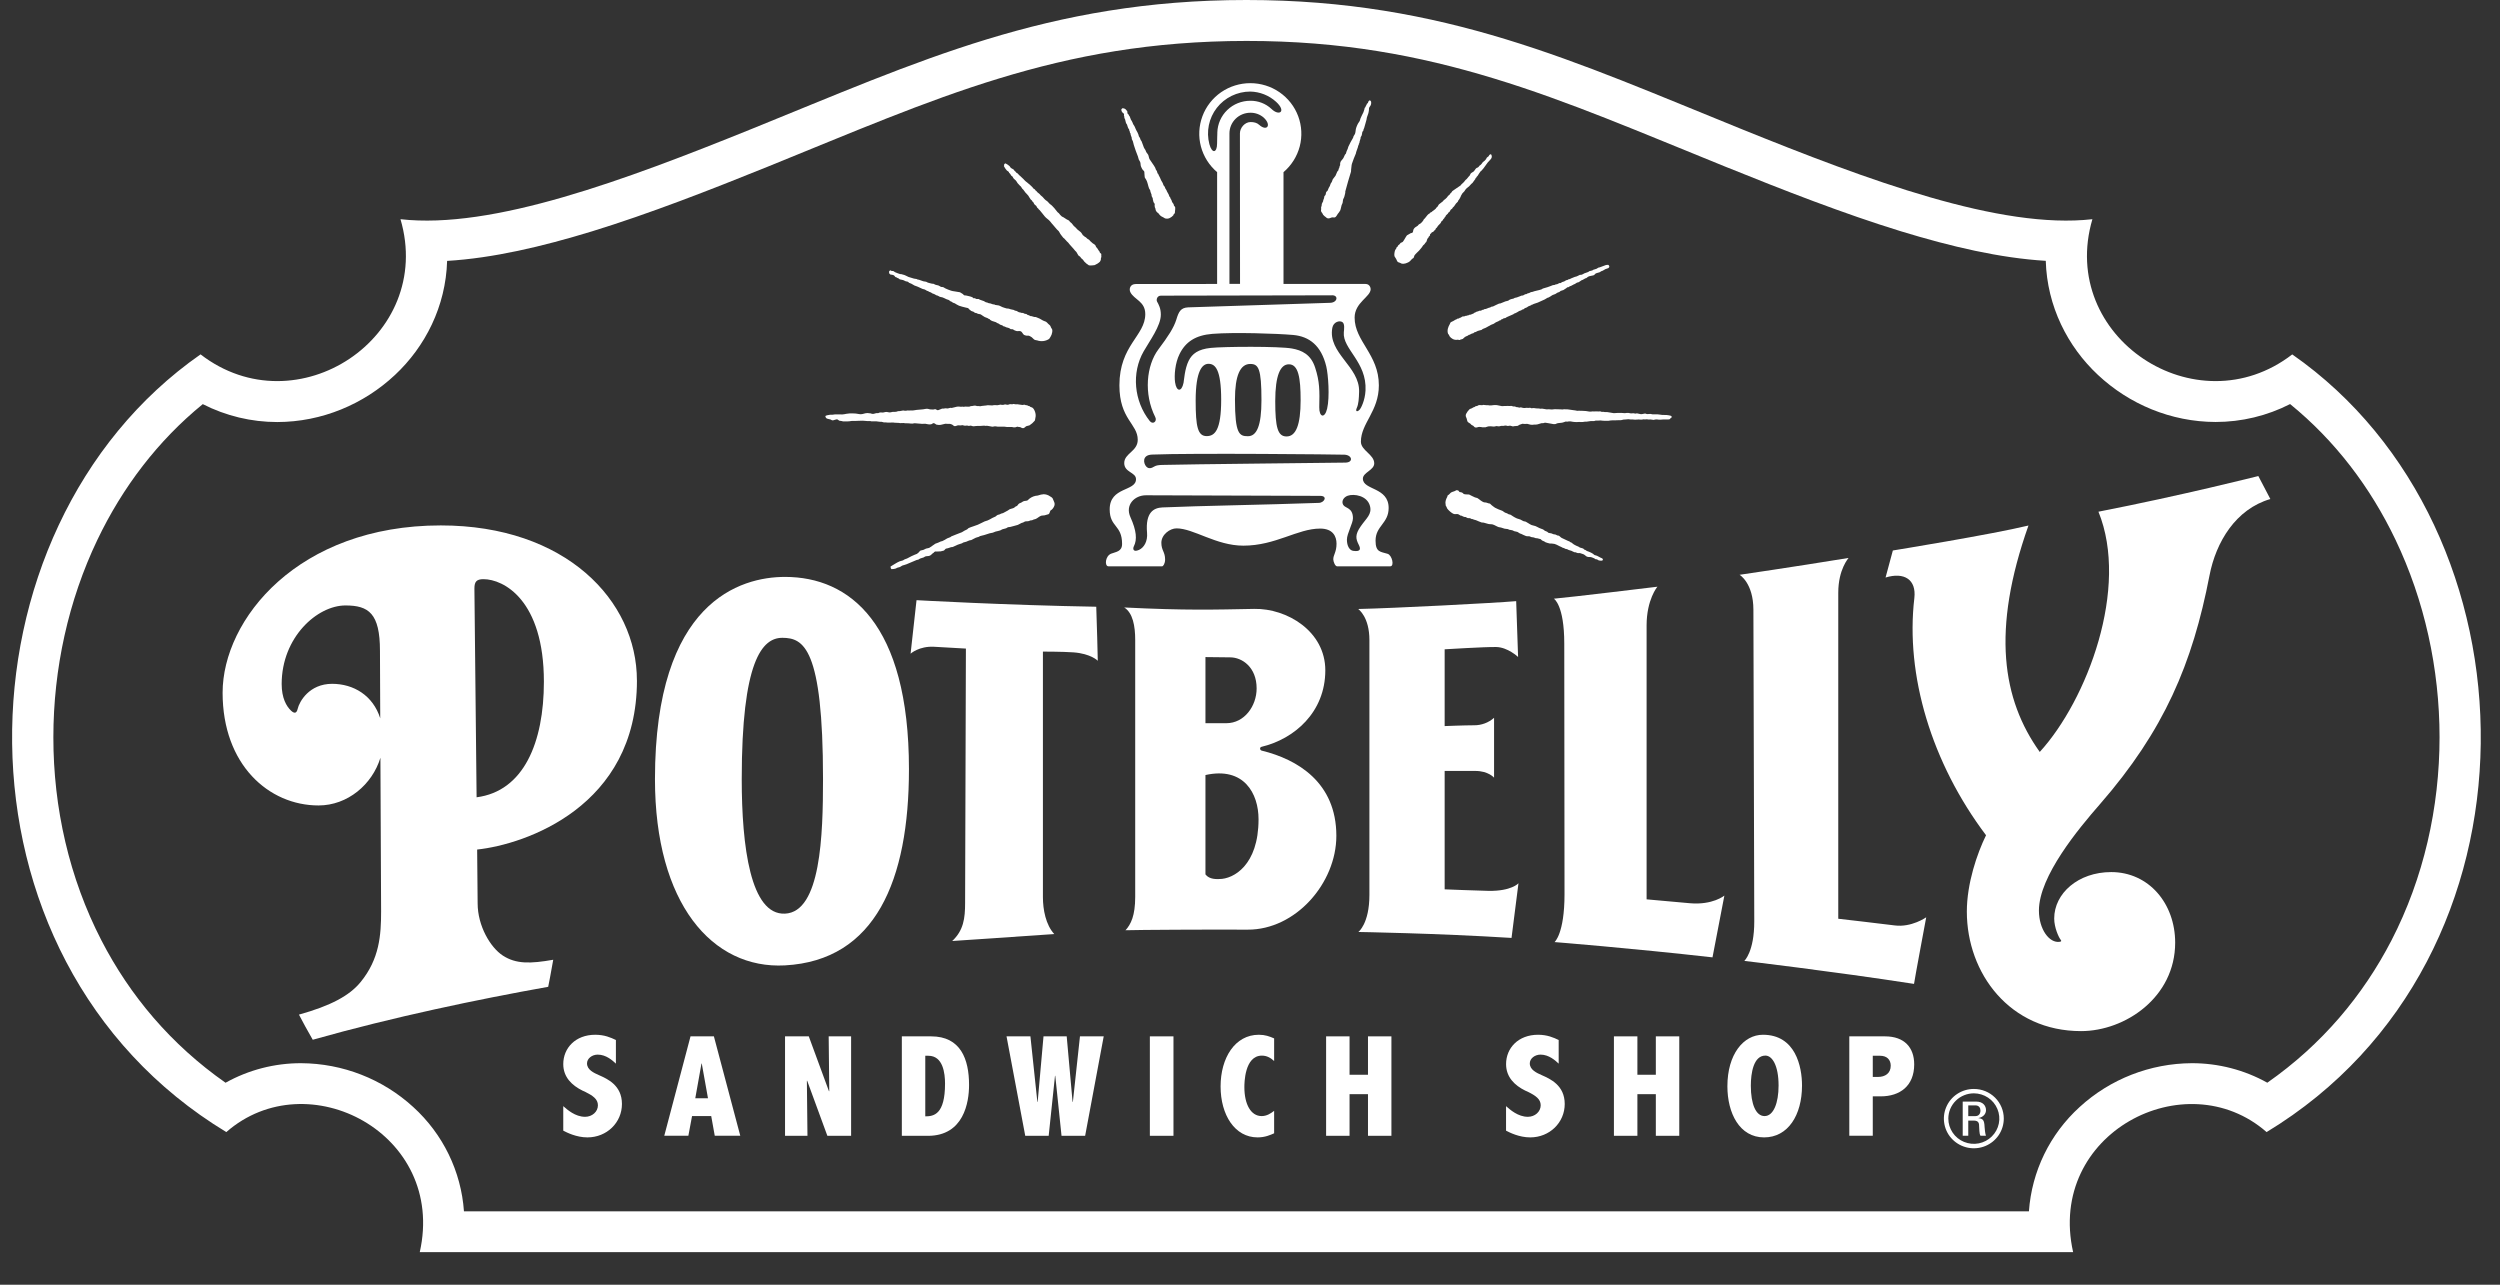
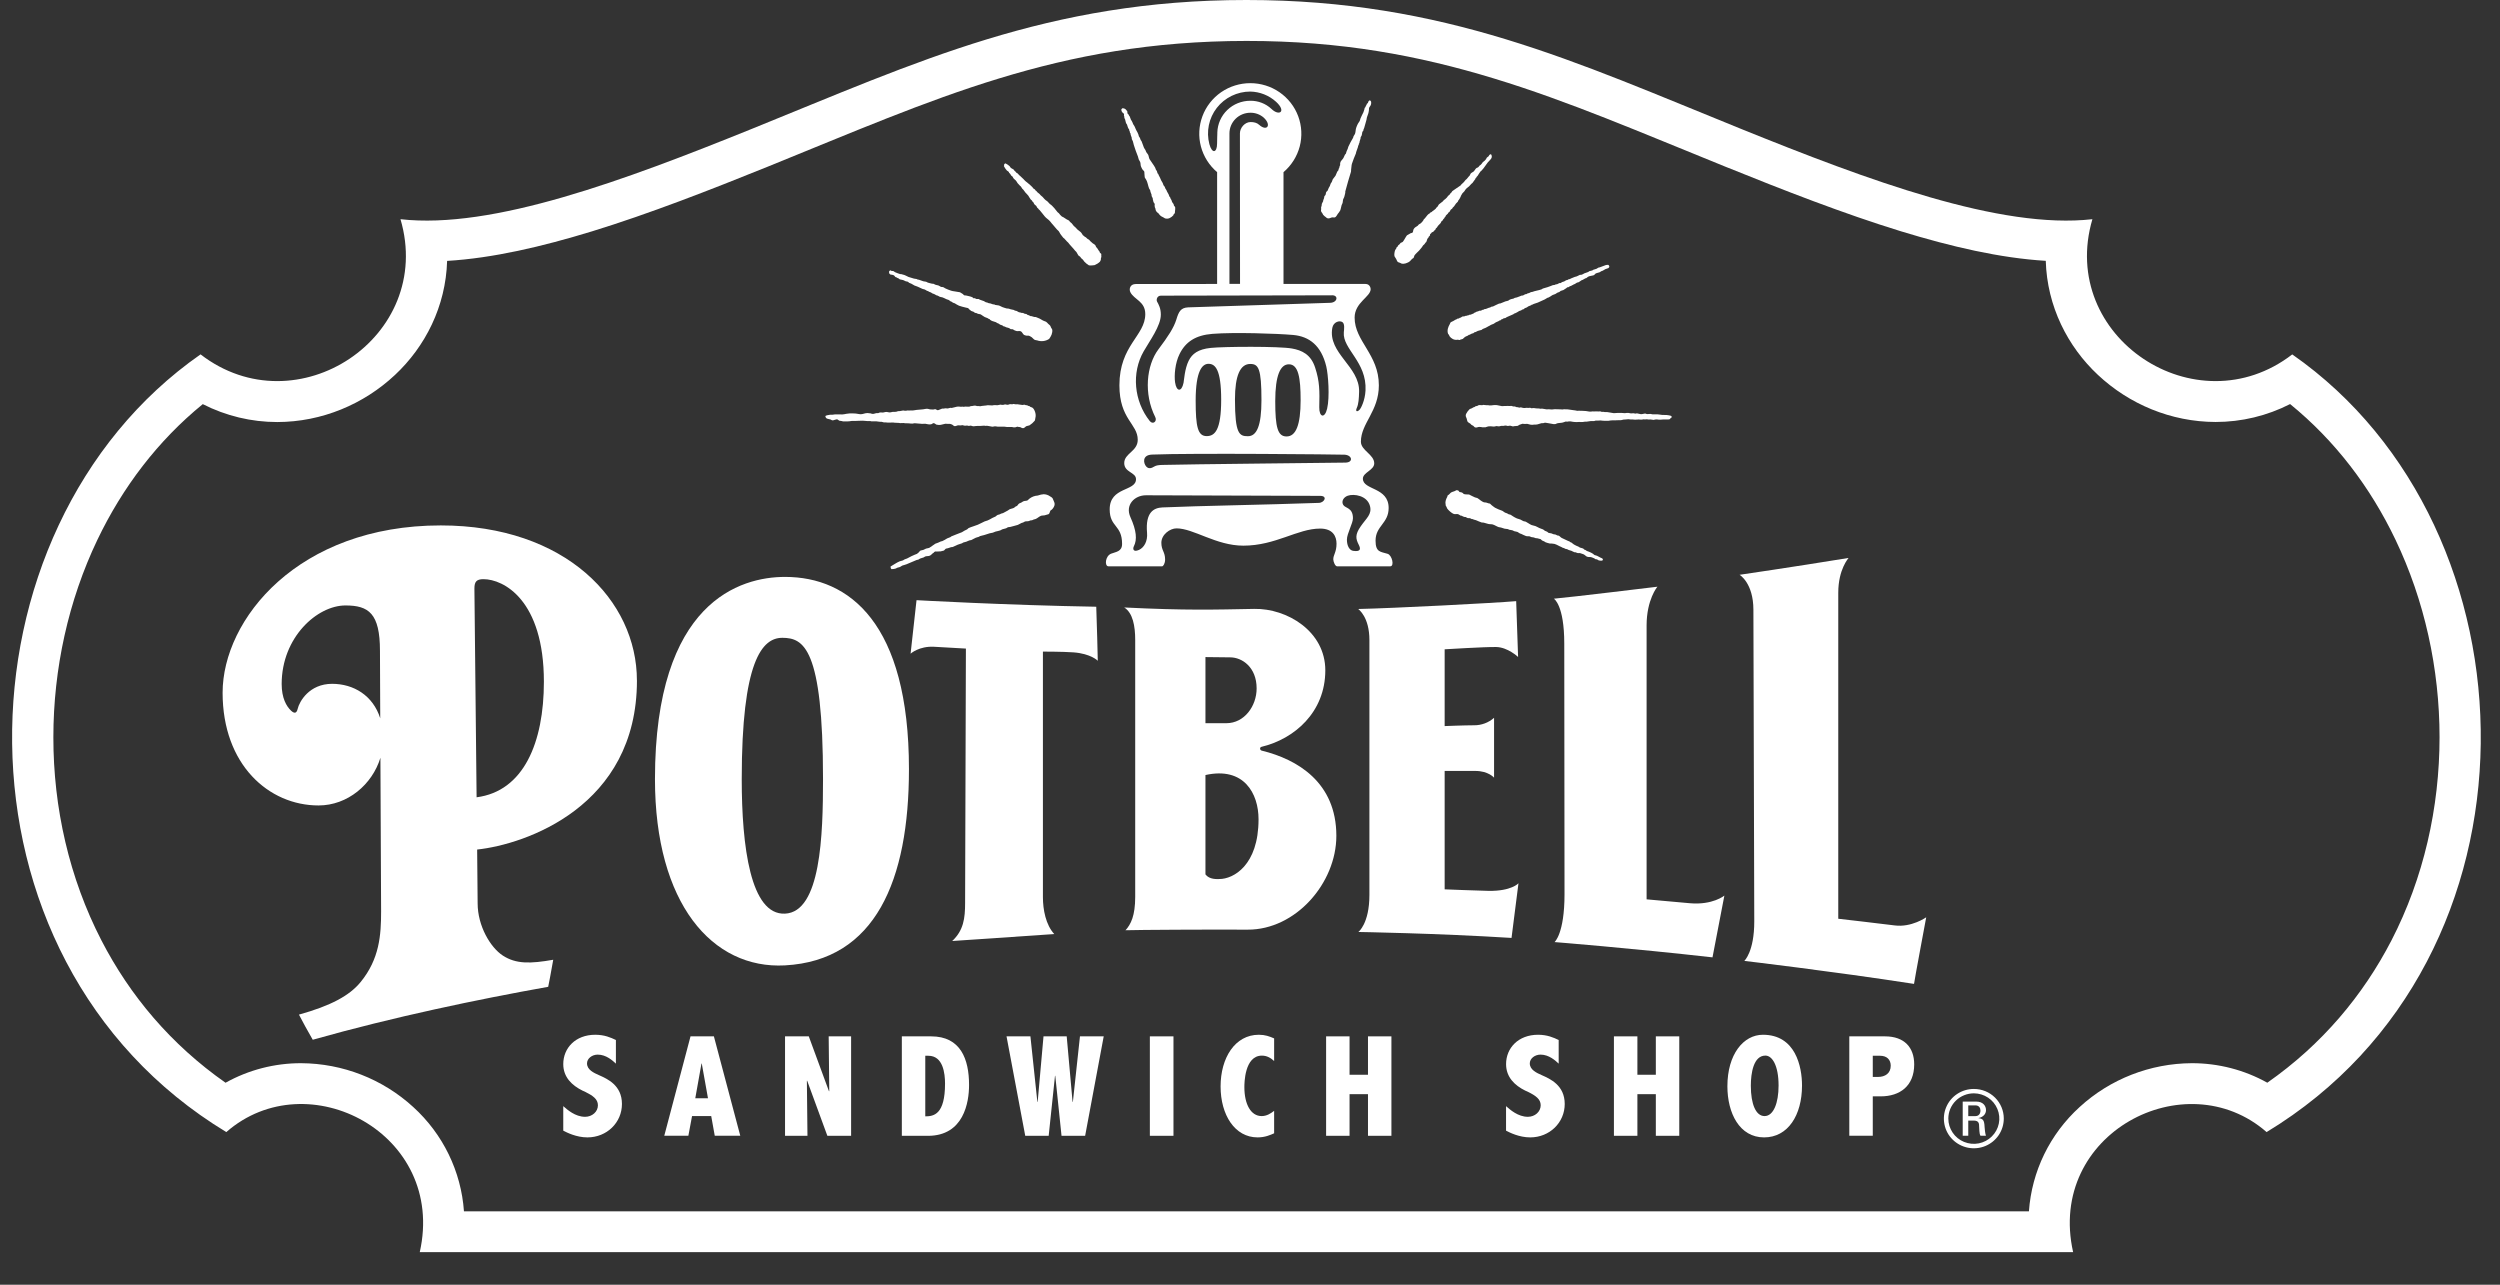
<svg xmlns="http://www.w3.org/2000/svg" width="72" height="37" viewBox="0 0 72 37" fill="none">
  <rect x="0" y="0" width="72" height="37" fill="#333333" stroke="none" />
  <path d="M56.686 32.144H56.892C56.991 32.144 57.037 32.071 57.037 31.984C57.037 31.914 57 31.835 56.892 31.835H56.686V32.144ZM56.686 32.71H56.526V31.726H56.92C57.111 31.726 57.197 31.849 57.197 31.972C57.197 32.088 57.108 32.176 56.981 32.199V32.203C57.105 32.217 57.148 32.256 57.156 32.453C57.158 32.496 57.172 32.649 57.195 32.71H57.037C56.998 32.642 57.007 32.515 56.996 32.383C56.984 32.279 56.892 32.273 56.846 32.273H56.686V32.712V32.71ZM56.112 32.215C56.112 32.359 56.155 32.499 56.236 32.619C56.316 32.739 56.431 32.832 56.565 32.887C56.699 32.942 56.846 32.957 56.989 32.929C57.131 32.901 57.262 32.832 57.364 32.73C57.467 32.629 57.537 32.5 57.566 32.359C57.595 32.218 57.581 32.072 57.525 31.939C57.47 31.806 57.377 31.692 57.256 31.612C57.136 31.532 56.994 31.489 56.849 31.488C56.752 31.488 56.657 31.506 56.567 31.543C56.478 31.579 56.396 31.632 56.328 31.7C56.259 31.767 56.205 31.848 56.168 31.936C56.131 32.025 56.112 32.12 56.112 32.215ZM57.709 32.213C57.709 32.383 57.659 32.548 57.565 32.689C57.47 32.83 57.335 32.94 57.178 33.005C57.02 33.07 56.846 33.087 56.678 33.054C56.511 33.021 56.357 32.94 56.236 32.82C56.115 32.701 56.033 32.548 56 32.382C55.967 32.216 55.984 32.044 56.05 31.888C56.115 31.732 56.226 31.598 56.369 31.504C56.511 31.411 56.678 31.361 56.849 31.362C57.077 31.362 57.296 31.451 57.457 31.611C57.618 31.771 57.709 31.987 57.709 32.213Z" fill="white" />
  <path d="M16.778 31.411C16.473 31.26 16.222 31.024 16.222 30.646C16.222 30.183 16.574 29.801 17.143 29.801C17.407 29.801 17.59 29.881 17.738 29.952V30.633C17.645 30.545 17.458 30.373 17.215 30.373C17.049 30.373 16.906 30.486 16.906 30.625C16.906 30.81 17.1 30.898 17.254 30.966C17.492 31.071 17.912 31.256 17.912 31.794C17.912 32.332 17.475 32.757 16.918 32.757C16.596 32.757 16.32 32.614 16.222 32.563V31.857C16.337 31.958 16.566 32.164 16.851 32.164C17.055 32.164 17.22 32.017 17.22 31.832C17.22 31.655 17.075 31.554 16.847 31.441L16.778 31.411Z" fill="white" />
  <path d="M20.211 30.629H20.203L20.024 31.63H20.39L20.211 30.629ZM20.56 29.847L21.32 32.71H20.585L20.483 32.143H19.931L19.825 32.71H19.131L19.887 29.847H20.56Z" fill="white" />
  <path d="M23.874 31.427H23.883L23.866 29.847H24.512V32.711H23.828L23.247 31.126H23.238L23.255 32.711H22.609V29.847H23.293L23.874 31.427Z" fill="white" />
  <path d="M26.648 30.406V32.151C26.894 32.151 27.217 32.096 27.217 31.209C27.217 30.915 27.162 30.406 26.737 30.406H26.648V30.406ZM26.817 29.847C27.663 29.847 27.909 30.498 27.909 31.248C27.909 31.749 27.756 32.712 26.724 32.712H25.973V29.847L26.817 29.847Z" fill="white" />
  <path d="M30.89 31.734H30.899L31.103 29.847H31.787L31.252 32.711H30.572L30.392 30.984H30.384L30.202 32.711H29.527L28.988 29.847H29.676L29.876 31.734H29.885L30.053 29.847H30.721L30.89 31.734Z" fill="white" />
  <path d="M33.796 29.847H33.116V32.711H33.796V29.847Z" fill="white" />
  <path d="M36.696 30.558C36.594 30.465 36.484 30.402 36.343 30.402C35.838 30.402 35.838 31.21 35.838 31.31C35.838 31.802 36.024 32.143 36.335 32.143C36.484 32.143 36.598 32.067 36.695 31.992V32.639C36.589 32.686 36.436 32.757 36.219 32.757C35.561 32.757 35.153 32.109 35.153 31.289C35.153 30.469 35.566 29.801 36.254 29.801C36.436 29.801 36.559 29.847 36.695 29.906V30.558" fill="white" />
  <path d="M38.867 29.847V30.953H39.398V29.847H40.073V32.711H39.398V31.512H38.867V32.711H38.192V29.847H38.867Z" fill="white" />
  <path d="M43.929 31.411C43.624 31.26 43.375 31.024 43.375 30.646C43.375 30.183 43.727 29.801 44.296 29.801C44.559 29.801 44.742 29.881 44.89 29.952V30.633C44.797 30.545 44.61 30.373 44.368 30.373C44.201 30.373 44.058 30.486 44.058 30.625C44.058 30.81 44.252 30.898 44.406 30.966C44.644 31.071 45.064 31.256 45.064 31.794C45.064 32.332 44.627 32.757 44.071 32.757C43.748 32.757 43.471 32.614 43.374 32.563V31.857C43.489 31.958 43.718 32.164 44.003 32.164C44.206 32.164 44.372 32.017 44.372 31.832C44.372 31.655 44.228 31.554 43.998 31.441L43.931 31.411" fill="white" />
  <path d="M47.157 29.847V30.953H47.688V29.847H48.363V32.711H47.688V31.512H47.157V32.711H46.481V29.847H47.157Z" fill="white" />
  <path d="M50.424 31.268C50.424 31.806 50.572 32.143 50.819 32.143C51.078 32.143 51.223 31.764 51.223 31.264C51.223 30.687 51.04 30.401 50.844 30.401C50.501 30.401 50.424 30.906 50.424 31.268V31.268ZM51.898 31.264C51.898 32.117 51.494 32.757 50.806 32.757C50.097 32.757 49.749 32.058 49.749 31.284C49.749 30.363 50.212 29.801 50.772 29.801C51.711 29.801 51.898 30.717 51.898 31.264" fill="white" />
  <path d="M53.936 30.406V31.016H54.084C54.293 31.016 54.453 30.911 54.453 30.692C54.453 30.52 54.343 30.406 54.148 30.406H53.936H53.936ZM54.288 29.847C54.849 29.847 55.129 30.171 55.129 30.654C55.129 31.276 54.717 31.575 54.165 31.575H53.936V32.71H53.26V29.847H54.288V29.847Z" fill="white" />
  <path fill-rule="evenodd" clip-rule="evenodd" d="M31.616 19.032C31.616 19.032 31.587 17.768 31.572 17.474C28.959 17.429 26.396 17.285 26.396 17.285L26.225 18.826C26.225 18.826 26.47 18.603 26.902 18.627C27.297 18.649 27.818 18.679 27.818 18.679C27.818 18.679 27.795 25.575 27.795 26.009C27.795 26.444 27.751 26.798 27.423 27.101C28.443 27.034 30.027 26.924 30.363 26.901C30.118 26.636 30.036 26.194 30.036 25.84V18.766C30.036 18.766 30.609 18.766 30.914 18.788C31.42 18.825 31.617 19.031 31.617 19.031" fill="white" />
  <path fill-rule="evenodd" clip-rule="evenodd" d="M34.717 22.321C35.827 22.074 36.246 22.853 36.246 23.595C36.246 24.928 35.517 25.316 35.119 25.316C35.055 25.316 34.836 25.338 34.717 25.183V22.321ZM34.717 18.924C34.973 18.924 35.272 18.932 35.431 18.932C35.77 18.932 36.191 19.213 36.191 19.827C36.191 20.333 35.838 20.828 35.32 20.828H34.717C34.717 20.828 34.717 19.37 34.717 18.924H34.717ZM32.377 17.495C34.166 17.584 34.97 17.558 36.122 17.536C37.063 17.518 38.169 18.179 38.169 19.305C38.169 20.517 37.272 21.284 36.333 21.508C36.269 21.523 36.283 21.605 36.338 21.618C37.363 21.869 38.487 22.531 38.487 24.072C38.487 25.432 37.316 26.781 35.931 26.774C34.843 26.768 32.783 26.779 32.415 26.791C32.571 26.619 32.694 26.37 32.694 25.829V18.434C32.694 18.031 32.627 17.651 32.376 17.494" fill="white" />
  <path fill-rule="evenodd" clip-rule="evenodd" d="M39.117 17.539C40.139 17.517 43.029 17.368 43.666 17.313C43.677 17.694 43.721 18.921 43.721 18.921C43.721 18.921 43.425 18.64 43.09 18.634C42.755 18.629 41.606 18.7 41.606 18.7V20.911C41.606 20.911 42.186 20.888 42.449 20.888C42.663 20.891 42.87 20.814 43.029 20.673V22.397C43.029 22.397 42.867 22.203 42.488 22.203H41.606V25.613C41.606 25.613 42.604 25.653 42.867 25.657C43.531 25.669 43.732 25.438 43.732 25.438C43.732 25.438 43.546 26.903 43.532 27.012C41.372 26.877 39.121 26.841 39.121 26.841C39.121 26.841 39.439 26.604 39.439 25.775V18.435C39.439 17.766 39.127 17.55 39.116 17.539" fill="white" />
  <path fill-rule="evenodd" clip-rule="evenodd" d="M44.754 17.242C45.244 17.199 47.564 16.918 47.735 16.897C47.731 16.897 47.422 17.268 47.422 18.014V25.901C47.422 25.901 48.436 25.993 48.669 26.013C49.327 26.071 49.662 25.793 49.662 25.793C49.662 25.793 49.338 27.468 49.32 27.572C46.962 27.306 44.771 27.132 44.771 27.132C44.771 27.132 45.058 26.895 45.058 25.753C45.058 25.444 45.051 18.794 45.051 18.535C45.051 17.426 44.755 17.244 44.753 17.244" fill="white" />
  <path fill-rule="evenodd" clip-rule="evenodd" d="M50.1 16.554C50.1 16.554 51.568 16.341 53.238 16.069C53.242 16.073 52.942 16.387 52.942 17.073V26.46C52.942 26.46 54.215 26.606 54.566 26.652C55.052 26.716 55.475 26.418 55.475 26.418C55.475 26.418 55.136 28.231 55.124 28.336C52.76 27.971 50.236 27.674 50.236 27.674C50.236 27.674 50.523 27.415 50.523 26.539C50.523 25.664 50.498 17.927 50.498 17.562C50.498 16.788 50.1 16.554 50.1 16.554" fill="white" />
-   <path fill-rule="evenodd" clip-rule="evenodd" d="M54.304 16.633C54.356 16.448 54.514 15.854 54.514 15.854C54.514 15.854 57.349 15.395 58.42 15.135C57.349 18.157 57.666 20.147 58.745 21.656C60.112 20.159 61.329 16.93 60.435 14.737C62.819 14.273 65.04 13.71 65.04 13.71C65.04 13.71 65.292 14.19 65.386 14.372C64.388 14.663 63.82 15.61 63.634 16.572C63.143 19.113 62.33 21.036 60.477 23.162C59.869 23.858 58.721 25.234 58.721 26.223C58.721 26.766 59.022 27.168 59.318 27.124C59.367 27.116 59.377 27.102 59.345 27.062C59.29 26.993 59.161 26.713 59.161 26.453C59.161 25.731 59.851 25.116 60.803 25.116C61.885 25.116 62.645 26.02 62.645 27.149C62.645 28.72 61.208 29.696 59.933 29.696C57.883 29.696 56.645 28.035 56.645 26.253C56.645 25.441 56.941 24.579 57.198 24.055C55.622 21.964 54.873 19.438 55.133 17.227C55.196 16.69 54.84 16.468 54.304 16.633" fill="white" />
  <path fill-rule="evenodd" clip-rule="evenodd" d="M22.539 18.369C21.942 18.362 21.362 19.053 21.362 22.439C21.362 24.386 21.616 26.359 22.608 26.313C23.64 26.267 23.703 24.047 23.703 22.439C23.703 18.641 23.136 18.375 22.538 18.369H22.539ZM22.608 16.615C21.334 16.615 18.863 17.315 18.863 22.439C18.863 26.024 20.515 27.917 22.608 27.803C25.214 27.66 26.178 25.357 26.178 22.151C26.178 17.954 24.464 16.615 22.608 16.615" fill="white" />
  <path fill-rule="evenodd" clip-rule="evenodd" d="M13.726 22.962C13.698 20.398 13.664 17.137 13.663 16.951C13.663 16.758 13.719 16.68 13.923 16.68C14.501 16.68 15.664 17.277 15.664 19.634C15.664 21.385 15.082 22.787 13.726 22.962ZM9.565 19.694C8.904 19.694 8.619 20.209 8.572 20.418C8.542 20.551 8.472 20.552 8.382 20.467C8.248 20.34 8.112 20.104 8.112 19.7C8.112 18.353 9.135 17.437 9.95 17.437C10.616 17.437 10.943 17.663 10.943 18.743C10.943 18.999 10.947 19.751 10.951 20.688C10.743 20.029 10.183 19.694 9.564 19.694H9.565ZM18.343 19.598C18.343 17.293 16.29 15.132 12.695 15.132C8.583 15.132 6.411 17.839 6.411 19.951C6.411 22.024 7.74 23.197 9.174 23.197C10.011 23.197 10.722 22.593 10.956 21.823C10.965 23.737 10.976 25.876 10.976 26.248C10.976 26.924 10.931 27.616 10.386 28.283C10.067 28.674 9.529 28.965 8.61 29.221C8.666 29.338 8.889 29.741 9.007 29.945C11.332 29.288 13.761 28.782 15.788 28.42C15.788 28.42 15.88 27.964 15.933 27.641C15.271 27.757 14.862 27.767 14.481 27.52C14.128 27.291 13.756 26.672 13.756 26.016C13.756 25.899 13.75 25.302 13.742 24.467C15.114 24.32 18.344 23.239 18.344 19.598" fill="white" />
  <path d="M65.3 31.183C64.636 30.812 63.886 30.619 63.124 30.62C61.927 30.626 60.775 31.075 59.895 31.881C59.037 32.66 58.514 33.736 58.433 34.886H13.362C13.281 33.736 12.758 32.66 11.9 31.881C11.021 31.076 9.869 30.626 8.671 30.62C7.909 30.619 7.16 30.812 6.496 31.183C4.922 30.082 3.742 28.673 2.922 27.085C1.995 25.29 1.535 23.262 1.537 21.233C1.537 19.26 1.971 17.29 2.805 15.546C3.528 14.035 4.546 12.693 5.84 11.639C6.504 11.978 7.239 12.155 7.985 12.155C9.272 12.152 10.476 11.642 11.376 10.798C12.245 9.985 12.839 8.826 12.877 7.514C14.2 7.434 15.598 7.106 17.046 6.664C18.708 6.153 20.43 5.479 22.109 4.801C24.51 3.829 26.611 2.918 28.774 2.259C30.937 1.6 33.167 1.181 35.898 1.179C38.629 1.178 40.858 1.6 43.022 2.259C45.187 2.918 47.286 3.828 49.687 4.799C51.365 5.477 53.088 6.151 54.75 6.662C56.197 7.104 57.596 7.432 58.918 7.512C58.956 8.824 59.55 9.983 60.419 10.796C61.319 11.64 62.524 12.15 63.81 12.153C64.556 12.153 65.292 11.976 65.955 11.637C67.25 12.691 68.268 14.032 68.99 15.544C69.825 17.289 70.259 19.259 70.259 21.231C70.259 23.26 69.801 25.288 68.874 27.084C68.053 28.671 66.874 30.08 65.3 31.181V31.183ZM66.018 10.206C63.252 12.341 59.264 9.706 60.261 6.313C57.611 6.613 53.807 5.194 50.135 3.709C45.37 1.782 41.609 0 35.897 0C30.186 0 26.424 1.782 21.659 3.709C17.988 5.193 14.185 6.613 11.534 6.313C12.53 9.706 8.542 12.341 5.776 10.206C-1.427 15.229 -1.739 27.604 6.518 32.604C8.855 30.558 12.859 32.647 12.089 36.062H59.706C58.938 32.648 62.941 30.559 65.278 32.604C73.534 27.604 73.222 15.229 66.018 10.208" fill="white" />
  <path fill-rule="evenodd" clip-rule="evenodd" d="M39.44 2.891C39.505 2.891 39.496 2.987 39.477 3.03C39.465 3.055 39.442 3.077 39.431 3.103C39.422 3.123 39.431 3.149 39.425 3.175C39.419 3.201 39.418 3.233 39.409 3.26C39.398 3.298 39.38 3.344 39.367 3.381C39.359 3.404 39.362 3.424 39.355 3.448C39.329 3.527 39.315 3.608 39.287 3.689C39.283 3.701 39.273 3.717 39.269 3.729C39.264 3.745 39.269 3.759 39.26 3.771C39.25 3.783 39.24 3.786 39.236 3.798C39.23 3.828 39.225 3.857 39.22 3.886C39.215 3.915 39.195 3.93 39.187 3.952C39.187 3.964 39.184 3.975 39.184 3.986C39.175 4.013 39.165 4.051 39.156 4.08C39.154 4.093 39.152 4.107 39.15 4.119C39.148 4.126 39.138 4.133 39.135 4.14C39.133 4.147 39.133 4.16 39.132 4.17C39.13 4.181 39.117 4.192 39.114 4.2C39.11 4.209 39.111 4.221 39.11 4.231C39.093 4.278 39.075 4.334 39.058 4.379C39.056 4.393 39.052 4.406 39.049 4.421C39.009 4.514 38.969 4.614 38.936 4.715C38.919 4.767 38.924 4.829 38.912 4.884C38.907 4.906 38.916 4.925 38.908 4.947C38.849 5.131 38.796 5.326 38.744 5.516V5.552C38.734 5.592 38.727 5.633 38.714 5.673C38.705 5.698 38.688 5.723 38.68 5.749C38.672 5.775 38.677 5.809 38.667 5.842C38.661 5.865 38.647 5.886 38.639 5.906C38.622 5.958 38.619 6.013 38.597 6.063C38.577 6.098 38.553 6.132 38.526 6.163C38.503 6.196 38.488 6.236 38.453 6.257C38.425 6.274 38.391 6.252 38.353 6.263C38.315 6.273 38.277 6.304 38.224 6.284C38.207 6.278 38.197 6.263 38.184 6.254C38.155 6.235 38.128 6.211 38.105 6.184C38.096 6.171 38.092 6.157 38.084 6.142C38.069 6.125 38.057 6.105 38.047 6.084C38.043 6.064 38.044 6.043 38.05 6.024C38.05 6.009 38.048 5.994 38.047 5.978C38.047 5.963 38.058 5.944 38.062 5.93C38.068 5.91 38.062 5.895 38.068 5.873C38.076 5.845 38.099 5.818 38.108 5.791V5.77C38.113 5.752 38.126 5.727 38.132 5.709C38.138 5.691 38.139 5.675 38.141 5.658C38.144 5.641 38.164 5.632 38.172 5.618C38.188 5.591 38.182 5.55 38.199 5.525L38.233 5.494C38.247 5.466 38.26 5.437 38.27 5.407C38.278 5.388 38.298 5.369 38.303 5.349C38.31 5.323 38.319 5.298 38.331 5.274C38.337 5.264 38.349 5.255 38.355 5.243C38.37 5.216 38.372 5.181 38.389 5.156C38.411 5.123 38.441 5.096 38.462 5.062C38.483 5.028 38.49 4.984 38.511 4.947C38.519 4.931 38.539 4.918 38.548 4.901C38.55 4.888 38.551 4.874 38.553 4.862C38.556 4.855 38.566 4.847 38.569 4.841C38.572 4.823 38.577 4.805 38.581 4.786C38.587 4.776 38.592 4.766 38.596 4.756V4.704C38.599 4.689 38.603 4.674 38.608 4.659C38.629 4.627 38.653 4.596 38.679 4.568C38.704 4.533 38.714 4.49 38.736 4.453C38.742 4.444 38.755 4.435 38.761 4.426C38.771 4.402 38.778 4.378 38.783 4.354C38.79 4.332 38.805 4.309 38.813 4.29C38.821 4.271 38.822 4.248 38.832 4.226C38.873 4.137 38.919 4.05 38.97 3.966C38.974 3.952 38.978 3.939 38.982 3.924C38.997 3.902 39.01 3.88 39.023 3.857C39.046 3.802 39.038 3.726 39.062 3.67C39.075 3.631 39.092 3.594 39.111 3.558C39.128 3.535 39.145 3.511 39.159 3.485C39.17 3.461 39.171 3.44 39.181 3.413C39.204 3.352 39.241 3.291 39.267 3.232C39.278 3.204 39.285 3.177 39.294 3.149C39.297 3.135 39.3 3.122 39.303 3.107C39.309 3.101 39.315 3.094 39.322 3.088C39.329 3.074 39.335 3.059 39.34 3.043C39.343 3.037 39.352 3.031 39.355 3.025C39.361 3.012 39.36 3 39.367 2.989L39.395 2.967C39.403 2.956 39.401 2.942 39.407 2.928C39.417 2.914 39.428 2.9 39.442 2.889" fill="white" />
  <path fill-rule="evenodd" clip-rule="evenodd" d="M32.327 3.118C32.35 3.116 32.374 3.121 32.394 3.132C32.415 3.142 32.432 3.159 32.443 3.178C32.449 3.185 32.456 3.191 32.462 3.197C32.474 3.22 32.463 3.254 32.477 3.275L32.501 3.296C32.51 3.308 32.511 3.324 32.52 3.336C32.525 3.34 32.53 3.346 32.535 3.351C32.549 3.383 32.562 3.416 32.572 3.451C32.578 3.461 32.585 3.471 32.593 3.481C32.61 3.512 32.624 3.544 32.636 3.578C32.645 3.594 32.655 3.609 32.666 3.623C32.691 3.663 32.7 3.71 32.724 3.75C32.748 3.788 32.769 3.829 32.785 3.871C32.793 3.893 32.792 3.907 32.8 3.926C32.809 3.945 32.824 3.959 32.831 3.974C32.841 3.995 32.841 4.013 32.852 4.032C32.861 4.043 32.869 4.056 32.877 4.068C32.904 4.128 32.918 4.19 32.944 4.249C32.956 4.274 32.971 4.297 32.987 4.319C32.998 4.339 33.001 4.363 33.014 4.383C33.033 4.406 33.05 4.43 33.066 4.455C33.086 4.494 33.087 4.549 33.108 4.585C33.157 4.667 33.222 4.742 33.268 4.827C33.279 4.848 33.281 4.87 33.292 4.891C33.298 4.902 33.311 4.912 33.317 4.924C33.323 4.948 33.33 4.971 33.338 4.994L33.357 5.009C33.361 5.02 33.365 5.031 33.369 5.042C33.397 5.091 33.421 5.143 33.442 5.196C33.455 5.221 33.469 5.245 33.485 5.269C33.497 5.289 33.497 5.314 33.509 5.335C33.518 5.35 33.534 5.363 33.543 5.378C33.552 5.393 33.553 5.409 33.561 5.426C33.571 5.443 33.582 5.461 33.594 5.477C33.599 5.488 33.603 5.499 33.607 5.51C33.624 5.538 33.645 5.574 33.659 5.604C33.667 5.622 33.668 5.638 33.677 5.656C33.685 5.666 33.693 5.676 33.702 5.686C33.706 5.693 33.703 5.702 33.708 5.71C33.715 5.726 33.731 5.746 33.738 5.762C33.743 5.781 33.749 5.8 33.757 5.819C33.773 5.838 33.787 5.858 33.8 5.879C33.806 5.896 33.803 5.908 33.811 5.922C33.819 5.935 33.839 5.949 33.845 5.967C33.849 6.004 33.847 6.042 33.84 6.079C33.835 6.098 33.842 6.118 33.836 6.134C33.83 6.151 33.808 6.162 33.8 6.176C33.796 6.186 33.793 6.194 33.79 6.204C33.76 6.236 33.723 6.263 33.683 6.282C33.641 6.3 33.595 6.302 33.552 6.289C33.535 6.281 33.517 6.266 33.5 6.258C33.421 6.224 33.405 6.199 33.357 6.137C33.347 6.129 33.337 6.122 33.326 6.116C33.307 6.097 33.293 6.075 33.283 6.05C33.28 6.037 33.278 6.024 33.277 6.01C33.273 5.996 33.263 5.981 33.259 5.968C33.256 5.953 33.254 5.938 33.253 5.922C33.253 5.906 33.255 5.89 33.256 5.874C33.25 5.854 33.23 5.842 33.222 5.823C33.213 5.796 33.206 5.768 33.201 5.74C33.201 5.729 33.199 5.718 33.198 5.707C33.187 5.687 33.176 5.667 33.167 5.647C33.167 5.633 33.165 5.619 33.165 5.607C33.157 5.58 33.143 5.552 33.134 5.525C33.129 5.508 33.131 5.496 33.125 5.479C33.119 5.463 33.102 5.446 33.094 5.428C33.086 5.407 33.079 5.386 33.073 5.364C33.059 5.323 33.056 5.284 33.039 5.244C33.03 5.217 33.019 5.192 33.005 5.168C32.992 5.152 32.981 5.135 32.972 5.117C32.962 5.088 32.967 5.04 32.96 5.011C32.96 4.989 32.958 4.969 32.957 4.947C32.948 4.922 32.916 4.9 32.901 4.878C32.884 4.849 32.87 4.819 32.858 4.787C32.845 4.75 32.852 4.701 32.837 4.666C32.827 4.641 32.809 4.619 32.798 4.597C32.785 4.569 32.785 4.538 32.773 4.509C32.729 4.403 32.69 4.287 32.654 4.176C32.641 4.137 32.64 4.105 32.626 4.067C32.619 4.045 32.603 4.028 32.596 4.006C32.596 3.992 32.594 3.979 32.593 3.964C32.585 3.936 32.57 3.904 32.562 3.879V3.851C32.559 3.842 32.548 3.833 32.544 3.824C32.537 3.809 32.541 3.796 32.535 3.779C32.532 3.77 32.522 3.76 32.52 3.751V3.73C32.515 3.716 32.499 3.703 32.492 3.691C32.475 3.658 32.472 3.621 32.458 3.588C32.451 3.573 32.437 3.56 32.43 3.546C32.415 3.51 32.416 3.473 32.402 3.436C32.398 3.423 32.385 3.408 32.381 3.396V3.363C32.378 3.354 32.371 3.341 32.369 3.33C32.367 3.318 32.371 3.302 32.372 3.287C32.367 3.268 32.346 3.256 32.332 3.245C32.319 3.232 32.31 3.217 32.303 3.201C32.297 3.184 32.294 3.166 32.295 3.148C32.307 3.138 32.317 3.127 32.326 3.115" fill="white" />
  <path fill-rule="evenodd" clip-rule="evenodd" d="M42.917 4.443C42.927 4.443 42.936 4.444 42.945 4.446C43.01 4.554 42.895 4.616 42.847 4.679C42.805 4.734 42.766 4.791 42.725 4.848C42.706 4.874 42.684 4.898 42.661 4.921C42.654 4.925 42.647 4.931 42.64 4.936C42.607 4.977 42.584 5.021 42.554 5.066C42.547 5.073 42.54 5.08 42.532 5.087C42.525 5.094 42.528 5.101 42.523 5.108L42.499 5.129C42.493 5.139 42.493 5.15 42.487 5.16C42.477 5.175 42.464 5.187 42.453 5.205C42.44 5.227 42.423 5.247 42.407 5.269L42.374 5.296C42.336 5.345 42.291 5.388 42.239 5.423C42.213 5.448 42.192 5.476 42.175 5.508C42.161 5.529 42.133 5.546 42.117 5.568C42.099 5.594 42.083 5.622 42.069 5.65C42.069 5.66 42.066 5.669 42.066 5.678C42.06 5.683 42.053 5.688 42.047 5.693C42.042 5.703 42.044 5.714 42.038 5.723C42.026 5.743 42.007 5.761 41.995 5.781C41.992 5.79 41.989 5.799 41.986 5.808C41.974 5.827 41.948 5.841 41.934 5.86C41.913 5.887 41.898 5.916 41.876 5.944C41.867 5.957 41.849 5.965 41.84 5.978C41.831 5.991 41.83 6.001 41.821 6.011C41.813 6.021 41.791 6.025 41.782 6.038C41.767 6.06 41.76 6.081 41.745 6.102C41.739 6.11 41.725 6.113 41.717 6.12C41.709 6.127 41.706 6.144 41.698 6.153C41.684 6.172 41.657 6.185 41.643 6.205C41.636 6.214 41.636 6.225 41.631 6.235C41.625 6.245 41.616 6.249 41.61 6.256C41.6 6.27 41.597 6.284 41.588 6.296C41.585 6.3 41.577 6.3 41.573 6.304C41.563 6.315 41.56 6.332 41.551 6.344C41.542 6.356 41.525 6.366 41.512 6.377C41.503 6.391 41.502 6.406 41.493 6.419C41.473 6.45 41.436 6.474 41.414 6.504C41.402 6.52 41.395 6.537 41.383 6.552L41.353 6.579C41.345 6.592 41.344 6.607 41.335 6.619C41.328 6.624 41.321 6.629 41.314 6.634C41.303 6.65 41.291 6.664 41.277 6.676C41.265 6.685 41.251 6.684 41.237 6.691C41.229 6.696 41.227 6.708 41.221 6.715C41.211 6.724 41.201 6.732 41.192 6.74C41.18 6.755 41.186 6.78 41.176 6.795C41.171 6.803 41.157 6.803 41.152 6.81C41.147 6.817 41.144 6.836 41.137 6.846L41.115 6.868C41.095 6.898 41.094 6.944 41.073 6.973C41.066 6.979 41.058 6.986 41.051 6.992C41.043 7.007 41.034 7.021 41.023 7.034C41.01 7.046 40.996 7.059 40.983 7.07C40.965 7.102 40.944 7.131 40.92 7.158C40.901 7.177 40.884 7.197 40.868 7.219C40.828 7.263 40.769 7.308 40.736 7.358C40.729 7.378 40.722 7.398 40.715 7.419C40.708 7.439 40.683 7.442 40.669 7.455C40.634 7.488 40.614 7.525 40.569 7.549C40.523 7.573 40.439 7.612 40.364 7.591C40.349 7.585 40.335 7.577 40.321 7.57C40.301 7.565 40.282 7.558 40.263 7.549C40.234 7.528 40.229 7.494 40.211 7.461C40.193 7.436 40.177 7.409 40.162 7.382C40.146 7.34 40.166 7.221 40.187 7.19C40.192 7.181 40.203 7.173 40.208 7.165C40.213 7.151 40.218 7.138 40.223 7.123L40.254 7.099C40.257 7.09 40.26 7.08 40.263 7.072C40.278 7.058 40.294 7.044 40.309 7.033L40.337 6.996C40.359 6.982 40.388 6.98 40.404 6.96C40.447 6.905 40.477 6.835 40.52 6.778C40.524 6.773 40.62 6.719 40.63 6.715C40.645 6.709 40.663 6.712 40.676 6.703C40.704 6.683 40.694 6.631 40.713 6.6C40.744 6.545 40.783 6.535 40.832 6.5C40.842 6.488 40.852 6.476 40.862 6.464C40.878 6.453 40.895 6.448 40.91 6.437C40.942 6.412 40.969 6.382 40.99 6.349C40.995 6.337 41 6.326 41.006 6.316L41.033 6.292C41.06 6.257 41.087 6.226 41.113 6.192C41.13 6.173 41.151 6.157 41.174 6.146C41.184 6.136 41.193 6.126 41.202 6.116C41.211 6.113 41.22 6.11 41.23 6.107L41.251 6.086C41.287 6.063 41.321 6.037 41.352 6.007C41.356 6.001 41.356 5.994 41.361 5.989C41.376 5.974 41.391 5.959 41.407 5.944C41.423 5.92 41.428 5.896 41.449 5.88C41.486 5.852 41.519 5.825 41.556 5.797L41.584 5.761C41.616 5.741 41.645 5.717 41.67 5.689C41.686 5.664 41.704 5.642 41.726 5.622C41.737 5.616 41.747 5.608 41.756 5.598C41.762 5.59 41.762 5.582 41.768 5.574C41.781 5.561 41.796 5.547 41.808 5.535C41.816 5.524 41.819 5.51 41.829 5.502C41.905 5.444 41.989 5.398 42.065 5.341C42.072 5.332 42.078 5.323 42.085 5.314C42.133 5.275 42.175 5.23 42.211 5.18C42.221 5.172 42.231 5.164 42.241 5.156C42.264 5.131 42.286 5.105 42.306 5.077L42.323 5.063C42.338 5.041 42.344 5.014 42.36 4.993C42.382 4.975 42.406 4.96 42.431 4.947C42.469 4.92 42.486 4.865 42.525 4.838C42.538 4.828 42.55 4.83 42.565 4.822C42.582 4.809 42.596 4.792 42.608 4.774C42.615 4.763 42.63 4.758 42.641 4.75C42.665 4.728 42.685 4.702 42.702 4.674C42.717 4.654 42.745 4.645 42.761 4.626C42.776 4.607 42.788 4.597 42.8 4.58C42.808 4.569 42.81 4.556 42.818 4.544C42.832 4.53 42.847 4.517 42.864 4.508C42.878 4.498 42.879 4.483 42.889 4.469C42.898 4.455 42.91 4.453 42.919 4.445" fill="white" />
  <path fill-rule="evenodd" clip-rule="evenodd" d="M28.949 4.706C28.958 4.706 28.961 4.706 28.965 4.709C29.006 4.73 29.044 4.756 29.078 4.787C29.088 4.806 29.102 4.824 29.117 4.839C29.143 4.856 29.17 4.866 29.194 4.884C29.202 4.891 29.206 4.903 29.212 4.912C29.225 4.924 29.24 4.936 29.252 4.948C29.256 4.956 29.261 4.963 29.267 4.97C29.28 4.981 29.295 4.986 29.31 4.997C29.326 5.011 29.341 5.028 29.353 5.045C29.359 5.053 29.372 5.059 29.38 5.067C29.412 5.098 29.441 5.128 29.475 5.157C29.495 5.174 29.511 5.201 29.533 5.217C29.589 5.259 29.64 5.305 29.692 5.35L29.738 5.396C29.744 5.407 29.751 5.417 29.759 5.426C29.773 5.436 29.787 5.443 29.802 5.454C29.811 5.461 29.816 5.474 29.823 5.484L29.848 5.502C29.857 5.515 29.867 5.527 29.878 5.538C29.9 5.553 29.92 5.569 29.939 5.587C29.949 5.601 29.96 5.614 29.973 5.626C30.013 5.655 30.047 5.689 30.077 5.728C30.101 5.755 30.129 5.777 30.16 5.795C30.191 5.819 30.212 5.857 30.243 5.88C30.266 5.894 30.287 5.912 30.305 5.931C30.322 5.955 30.348 5.972 30.365 5.995C30.394 6.033 30.424 6.068 30.454 6.107C30.468 6.119 30.482 6.131 30.497 6.143C30.52 6.177 30.548 6.207 30.58 6.234C30.594 6.245 30.612 6.248 30.628 6.258C30.657 6.275 30.687 6.298 30.717 6.316C30.741 6.326 30.764 6.339 30.787 6.352C30.798 6.363 30.807 6.375 30.815 6.388C30.827 6.405 30.851 6.415 30.864 6.43C30.886 6.458 30.908 6.485 30.93 6.513C30.939 6.523 30.956 6.529 30.964 6.54C31.008 6.594 31.06 6.64 31.117 6.679C31.148 6.703 31.167 6.747 31.19 6.779C31.196 6.787 31.207 6.786 31.215 6.791C31.224 6.796 31.229 6.807 31.236 6.816C31.244 6.824 31.26 6.826 31.273 6.834L31.316 6.876C31.332 6.888 31.351 6.894 31.367 6.906L31.398 6.943C31.429 6.966 31.453 6.997 31.483 7.018C31.491 7.021 31.5 7.024 31.508 7.027C31.526 7.043 31.542 7.06 31.557 7.079C31.557 7.088 31.561 7.097 31.563 7.106C31.571 7.122 31.589 7.133 31.6 7.148C31.61 7.163 31.621 7.183 31.634 7.203C31.646 7.223 31.661 7.235 31.67 7.251C31.674 7.259 31.672 7.268 31.676 7.276C31.694 7.306 31.718 7.282 31.719 7.342C31.711 7.355 31.723 7.379 31.719 7.399C31.716 7.413 31.71 7.43 31.706 7.442C31.703 7.454 31.709 7.472 31.703 7.484C31.697 7.504 31.687 7.522 31.676 7.539C31.631 7.581 31.58 7.613 31.523 7.636C31.503 7.642 31.49 7.636 31.468 7.642C31.432 7.647 31.396 7.647 31.361 7.642C31.311 7.612 31.266 7.575 31.226 7.532C31.215 7.515 31.203 7.497 31.19 7.481C31.172 7.466 31.155 7.451 31.138 7.435C31.129 7.42 31.119 7.406 31.107 7.393C31.089 7.383 31.073 7.371 31.058 7.357C31.035 7.326 31.023 7.289 31 7.257L30.961 7.218C30.898 7.135 30.823 7.068 30.762 6.985L30.728 6.954C30.704 6.922 30.673 6.899 30.649 6.867L30.624 6.849C30.597 6.813 30.564 6.777 30.539 6.739C30.522 6.713 30.511 6.684 30.493 6.66L30.435 6.603C30.375 6.524 30.305 6.459 30.246 6.379C30.204 6.324 30.13 6.287 30.087 6.231C30.038 6.166 29.986 6.106 29.934 6.043L29.922 6.037C29.914 6.028 29.907 6.018 29.901 6.007L29.873 5.983C29.861 5.966 29.857 5.948 29.845 5.931C29.833 5.915 29.8 5.899 29.787 5.88C29.779 5.863 29.77 5.846 29.762 5.828C29.754 5.82 29.744 5.812 29.735 5.804C29.729 5.793 29.723 5.782 29.716 5.771C29.707 5.763 29.696 5.755 29.686 5.747C29.658 5.711 29.64 5.673 29.615 5.635C29.594 5.603 29.56 5.58 29.536 5.55C29.513 5.521 29.492 5.49 29.469 5.46L29.442 5.435C29.426 5.414 29.417 5.394 29.402 5.372L29.377 5.351C29.352 5.327 29.329 5.302 29.307 5.275C29.292 5.254 29.282 5.232 29.267 5.212C29.246 5.182 29.206 5.161 29.184 5.129C29.174 5.114 29.171 5.098 29.16 5.084L29.129 5.063C29.114 5.042 29.102 5.021 29.087 4.999L29.062 4.978C29.058 4.971 29.06 4.964 29.056 4.957C29.044 4.937 29.016 4.925 28.998 4.911C28.964 4.873 28.935 4.83 28.912 4.784C28.909 4.779 28.917 4.773 28.919 4.766V4.736C28.924 4.722 28.939 4.716 28.949 4.707" fill="white" />
  <path fill-rule="evenodd" clip-rule="evenodd" d="M46.292 7.627C46.303 7.626 46.314 7.627 46.325 7.63C46.339 7.645 46.347 7.664 46.35 7.685C46.339 7.695 46.335 7.714 46.322 7.721C46.293 7.731 46.263 7.741 46.234 7.752C46.209 7.766 46.183 7.784 46.157 7.797L46.127 7.806C46.108 7.819 46.087 7.832 46.066 7.842C46.03 7.856 45.983 7.861 45.953 7.879L45.907 7.924C45.853 7.944 45.786 7.944 45.739 7.969C45.721 7.979 45.704 7.998 45.687 8.009C45.68 8.013 45.672 8.011 45.662 8.015C45.636 8.026 45.607 8.047 45.583 8.06C45.572 8.065 45.562 8.063 45.553 8.069C45.525 8.086 45.495 8.109 45.467 8.127C45.453 8.135 45.434 8.132 45.418 8.139C45.402 8.146 45.37 8.17 45.352 8.181L45.324 8.19C45.314 8.198 45.304 8.205 45.294 8.211L45.272 8.214C45.268 8.22 45.264 8.224 45.26 8.229C45.247 8.238 45.233 8.235 45.217 8.242C45.201 8.248 45.184 8.266 45.168 8.272C45.157 8.272 45.146 8.274 45.135 8.275L45.114 8.296C45.086 8.315 45.053 8.339 45.025 8.354C45.002 8.366 44.971 8.365 44.949 8.378C44.934 8.386 44.919 8.403 44.906 8.411C44.892 8.419 44.868 8.42 44.854 8.429C44.835 8.444 44.814 8.457 44.793 8.468C44.767 8.476 44.741 8.485 44.716 8.496C44.679 8.519 44.642 8.543 44.603 8.566L44.564 8.578C44.54 8.594 44.516 8.609 44.49 8.623C44.422 8.653 44.357 8.685 44.289 8.714C44.247 8.732 44.207 8.738 44.164 8.756C44.157 8.759 44.149 8.768 44.142 8.771L44.115 8.774C44.11 8.779 44.105 8.785 44.099 8.789C44.073 8.805 44.045 8.808 44.016 8.823C44.001 8.832 43.987 8.842 43.973 8.853C43.954 8.865 43.932 8.866 43.911 8.877C43.904 8.885 43.896 8.893 43.887 8.902C43.873 8.911 43.857 8.909 43.839 8.917C43.828 8.921 43.82 8.932 43.811 8.938C43.793 8.946 43.775 8.952 43.756 8.956C43.733 8.964 43.714 8.986 43.691 8.995C43.669 9.004 43.651 9.017 43.63 9.025C43.622 9.029 43.613 9.027 43.606 9.031C43.598 9.036 43.593 9.043 43.587 9.049C43.518 9.079 43.459 9.104 43.393 9.134C43.381 9.139 43.369 9.153 43.356 9.159C43.337 9.166 43.316 9.162 43.299 9.171C43.289 9.178 43.279 9.185 43.268 9.192C43.255 9.197 43.247 9.194 43.237 9.201C43.227 9.207 43.221 9.217 43.213 9.225C43.205 9.232 43.196 9.227 43.183 9.231C43.17 9.235 43.167 9.245 43.159 9.249L43.082 9.282C43.062 9.298 43.04 9.312 43.018 9.325C42.992 9.333 42.967 9.343 42.942 9.355C42.894 9.382 42.839 9.414 42.789 9.44C42.759 9.45 42.729 9.462 42.7 9.476C42.69 9.482 42.683 9.495 42.67 9.501C42.631 9.515 42.598 9.516 42.559 9.531C42.54 9.538 42.519 9.553 42.501 9.561C42.482 9.569 42.471 9.565 42.458 9.573C42.451 9.58 42.444 9.587 42.437 9.594C42.42 9.601 42.403 9.606 42.385 9.609C42.362 9.617 42.341 9.636 42.321 9.643H42.303C42.293 9.646 42.287 9.659 42.278 9.664C42.25 9.679 42.218 9.686 42.193 9.703C42.167 9.72 42.151 9.745 42.129 9.76C42.108 9.768 42.087 9.775 42.065 9.778C42.059 9.781 42.051 9.789 42.047 9.79C42.019 9.799 42.001 9.78 41.976 9.784C41.878 9.804 41.791 9.744 41.75 9.688C41.74 9.674 41.738 9.657 41.729 9.642C41.722 9.632 41.709 9.624 41.704 9.612C41.667 9.51 41.714 9.401 41.753 9.337C41.759 9.322 41.765 9.307 41.772 9.292C41.788 9.27 41.83 9.261 41.853 9.246C41.876 9.231 41.896 9.219 41.918 9.207C41.929 9.203 41.94 9.199 41.951 9.195C41.957 9.191 41.962 9.182 41.97 9.179C41.986 9.173 42.001 9.177 42.019 9.171C42.026 9.168 42.032 9.159 42.037 9.155C42.048 9.153 42.059 9.15 42.071 9.146C42.086 9.139 42.101 9.122 42.116 9.116C42.132 9.11 42.155 9.116 42.177 9.11C42.189 9.106 42.2 9.101 42.211 9.095H42.235C42.245 9.092 42.258 9.085 42.266 9.083H42.288C42.294 9.08 42.302 9.07 42.308 9.068L42.354 9.062C42.383 9.052 42.41 9.041 42.438 9.028C42.448 9.024 42.453 9.013 42.462 9.007C42.47 9.002 42.475 9.004 42.483 9.001C42.499 8.994 42.516 8.981 42.532 8.974C42.543 8.972 42.555 8.97 42.566 8.968C42.577 8.966 42.59 8.953 42.602 8.95L42.651 8.947C42.667 8.939 42.682 8.931 42.697 8.923C42.708 8.923 42.718 8.921 42.727 8.919C42.737 8.918 42.744 8.905 42.752 8.902C42.765 8.902 42.78 8.899 42.792 8.898C42.819 8.89 42.857 8.871 42.883 8.862L42.916 8.856C42.926 8.851 42.936 8.839 42.947 8.835L42.999 8.826C43.057 8.802 43.114 8.764 43.173 8.743L43.207 8.74C43.255 8.724 43.309 8.697 43.356 8.68C43.384 8.669 43.412 8.671 43.44 8.659C43.448 8.655 43.454 8.645 43.461 8.64C43.479 8.631 43.497 8.623 43.516 8.616C43.541 8.606 43.569 8.608 43.593 8.598C43.602 8.594 43.611 8.584 43.621 8.58C43.643 8.571 43.667 8.574 43.688 8.565C43.728 8.548 43.78 8.527 43.822 8.513L43.862 8.51C43.882 8.502 43.905 8.483 43.926 8.474C43.937 8.474 43.948 8.472 43.959 8.471C43.973 8.466 43.987 8.452 44.002 8.447C44.018 8.441 44.024 8.447 44.036 8.441C44.052 8.434 44.075 8.421 44.091 8.413C44.105 8.411 44.119 8.409 44.131 8.407C44.212 8.374 44.309 8.365 44.393 8.335C44.407 8.33 44.421 8.316 44.433 8.31C44.477 8.295 44.522 8.282 44.567 8.271C44.618 8.256 44.678 8.229 44.726 8.211L44.768 8.208C44.779 8.205 44.789 8.195 44.799 8.193C44.819 8.186 44.835 8.19 44.851 8.183C44.87 8.172 44.889 8.162 44.909 8.153H44.943C44.96 8.145 44.976 8.135 44.991 8.123C45.01 8.116 45.029 8.11 45.049 8.105C45.068 8.097 45.085 8.08 45.105 8.071L45.144 8.063C45.156 8.058 45.169 8.046 45.181 8.041L45.212 8.038C45.221 8.035 45.23 8.024 45.24 8.021C45.277 8.004 45.316 7.99 45.353 7.975L45.41 7.96C45.438 7.948 45.47 7.928 45.499 7.917L45.557 7.911C45.582 7.902 45.607 7.882 45.63 7.872C45.67 7.856 45.702 7.85 45.741 7.833C45.753 7.828 45.762 7.814 45.775 7.809C45.804 7.798 45.833 7.801 45.86 7.788C45.868 7.784 45.879 7.773 45.888 7.769C45.917 7.758 45.947 7.755 45.977 7.742C45.998 7.733 46.018 7.714 46.038 7.706L46.071 7.7C46.127 7.679 46.195 7.655 46.251 7.633C46.262 7.628 46.284 7.633 46.294 7.627" fill="white" />
  <path fill-rule="evenodd" clip-rule="evenodd" d="M25.637 7.787C25.664 7.787 25.664 7.799 25.679 7.805H25.725L25.777 7.839C25.824 7.859 25.872 7.878 25.921 7.893L25.96 7.896C25.99 7.904 26.017 7.911 26.049 7.921C26.09 7.934 26.125 7.961 26.165 7.976C26.22 7.994 26.27 8.009 26.323 8.024C26.351 8.032 26.373 8.028 26.4 8.036C26.409 8.039 26.419 8.048 26.428 8.051C26.436 8.055 26.448 8.053 26.458 8.054C26.5 8.067 26.55 8.086 26.589 8.1C26.621 8.111 26.651 8.106 26.681 8.118C26.693 8.122 26.709 8.134 26.721 8.139C26.763 8.153 26.81 8.162 26.849 8.172H26.88C26.903 8.181 26.925 8.191 26.947 8.203C26.971 8.212 26.997 8.211 27.023 8.22C27.049 8.23 27.074 8.25 27.096 8.26C27.119 8.27 27.142 8.262 27.163 8.269C27.187 8.281 27.209 8.294 27.231 8.308C27.283 8.332 27.337 8.354 27.393 8.372C27.455 8.392 27.529 8.392 27.591 8.408C27.61 8.409 27.629 8.412 27.647 8.417C27.676 8.432 27.704 8.449 27.73 8.468C27.744 8.479 27.752 8.497 27.769 8.505C27.787 8.512 27.807 8.505 27.827 8.511C27.864 8.52 27.9 8.526 27.94 8.538C27.967 8.545 27.993 8.555 28.017 8.569L28.035 8.59C28.047 8.589 28.06 8.588 28.072 8.587C28.088 8.594 28.105 8.602 28.121 8.611H28.182C28.196 8.617 28.209 8.624 28.222 8.632C28.26 8.649 28.294 8.655 28.334 8.671C28.354 8.68 28.373 8.696 28.393 8.705C28.407 8.708 28.421 8.711 28.435 8.714C28.448 8.717 28.463 8.728 28.475 8.732C28.487 8.736 28.506 8.736 28.52 8.738C28.543 8.745 28.572 8.758 28.597 8.765L28.637 8.768C28.643 8.77 28.651 8.778 28.658 8.781C28.696 8.792 28.733 8.787 28.769 8.798C28.805 8.81 28.836 8.831 28.867 8.844C28.904 8.859 28.952 8.871 28.989 8.883L29.053 8.889C29.07 8.893 29.091 8.903 29.105 8.907C29.14 8.919 29.171 8.916 29.203 8.928C29.21 8.931 29.218 8.941 29.224 8.944C29.242 8.952 29.264 8.949 29.28 8.956C29.302 8.966 29.327 8.987 29.35 8.995H29.368C29.387 9 29.408 9.008 29.429 9.013H29.463L29.515 9.038C29.532 9.042 29.546 9.038 29.561 9.044C29.574 9.052 29.586 9.061 29.597 9.071C29.606 9.073 29.616 9.075 29.625 9.077C29.643 9.087 29.661 9.096 29.68 9.104H29.705C29.731 9.111 29.756 9.122 29.784 9.128L29.833 9.131C29.905 9.156 29.974 9.189 30.038 9.231C30.064 9.248 30.096 9.25 30.123 9.265C30.146 9.281 30.167 9.3 30.184 9.322C30.204 9.339 30.223 9.356 30.242 9.374C30.254 9.392 30.263 9.413 30.27 9.434C30.278 9.453 30.297 9.468 30.303 9.489C30.317 9.535 30.297 9.605 30.285 9.64C30.267 9.683 30.243 9.723 30.215 9.761C30.165 9.794 30.108 9.815 30.048 9.822C29.988 9.83 29.927 9.823 29.87 9.803C29.848 9.796 29.831 9.799 29.809 9.791C29.769 9.777 29.749 9.738 29.717 9.715C29.692 9.698 29.666 9.682 29.638 9.671C29.618 9.662 29.588 9.672 29.564 9.667C29.54 9.663 29.516 9.656 29.494 9.646C29.451 9.62 29.445 9.561 29.394 9.54C29.355 9.524 29.319 9.544 29.277 9.534C29.25 9.527 29.223 9.516 29.198 9.504C29.191 9.499 29.185 9.489 29.177 9.486C29.156 9.477 29.133 9.486 29.11 9.48C29.092 9.471 29.076 9.461 29.061 9.449C29.033 9.435 29.005 9.437 28.975 9.425C28.962 9.42 28.949 9.408 28.935 9.404C28.922 9.399 28.913 9.404 28.902 9.398C28.891 9.392 28.881 9.379 28.872 9.374C28.849 9.361 28.825 9.36 28.801 9.349C28.788 9.341 28.776 9.332 28.765 9.322C28.746 9.311 28.724 9.309 28.707 9.298C28.702 9.292 28.697 9.288 28.691 9.282L28.569 9.243C28.553 9.234 28.532 9.224 28.517 9.213C28.512 9.206 28.507 9.199 28.502 9.192L28.474 9.183C28.463 9.178 28.45 9.167 28.44 9.161C28.414 9.148 28.387 9.145 28.361 9.131C28.324 9.112 28.288 9.081 28.25 9.058C28.226 9.044 28.195 9.047 28.164 9.038C28.153 9.033 28.14 9.023 28.128 9.019C28.108 9.013 28.091 9.016 28.076 9.008C28.065 8.998 28.052 8.989 28.04 8.98C28.017 8.974 27.994 8.966 27.972 8.956C27.947 8.938 27.924 8.919 27.902 8.899C27.896 8.891 27.892 8.879 27.884 8.874L27.804 8.856C27.742 8.842 27.681 8.825 27.621 8.805C27.578 8.785 27.536 8.761 27.496 8.735C27.479 8.728 27.462 8.722 27.444 8.717C27.431 8.712 27.424 8.7 27.413 8.693C27.404 8.686 27.392 8.687 27.38 8.681C27.36 8.67 27.343 8.648 27.322 8.639C27.301 8.63 27.28 8.627 27.258 8.617C27.223 8.602 27.184 8.579 27.147 8.566C27.119 8.555 27.095 8.559 27.067 8.548C27.045 8.539 27.023 8.52 27 8.512C26.992 8.512 26.984 8.51 26.976 8.508C26.953 8.499 26.929 8.479 26.905 8.469C26.888 8.464 26.87 8.458 26.854 8.451C26.84 8.441 26.826 8.432 26.811 8.423C26.792 8.418 26.774 8.411 26.756 8.402C26.747 8.396 26.738 8.39 26.728 8.384C26.716 8.379 26.707 8.381 26.697 8.375C26.678 8.362 26.657 8.35 26.636 8.339C26.615 8.329 26.593 8.33 26.569 8.321C26.526 8.303 26.472 8.278 26.43 8.257C26.399 8.241 26.371 8.238 26.339 8.224C26.306 8.208 26.274 8.189 26.244 8.169C26.224 8.158 26.202 8.157 26.183 8.145C26.17 8.137 26.161 8.121 26.146 8.114L26.082 8.1C26.058 8.09 26.036 8.075 26.009 8.066L25.914 8.045C25.898 8.039 25.888 8.023 25.874 8.015C25.866 8.012 25.856 8.009 25.847 8.006C25.837 8.003 25.825 7.99 25.813 7.985C25.802 7.98 25.796 7.985 25.789 7.979C25.776 7.963 25.763 7.948 25.749 7.933C25.73 7.923 25.709 7.916 25.688 7.912L25.649 7.909C25.63 7.901 25.619 7.881 25.606 7.866C25.604 7.847 25.605 7.828 25.608 7.809C25.618 7.803 25.628 7.796 25.636 7.788" fill="white" />
  <path fill-rule="evenodd" clip-rule="evenodd" d="M29.179 11.633C29.206 11.636 29.232 11.639 29.259 11.645L29.295 11.642C29.34 11.652 29.401 11.654 29.442 11.663C29.463 11.668 29.485 11.65 29.512 11.657C29.52 11.66 29.533 11.667 29.543 11.669C29.558 11.673 29.573 11.667 29.585 11.673C29.598 11.678 29.604 11.688 29.616 11.691L29.643 11.694C29.655 11.698 29.664 11.713 29.674 11.718C29.696 11.729 29.718 11.729 29.735 11.742C29.795 11.785 29.847 11.928 29.821 12.024C29.81 12.06 29.816 12.09 29.8 12.117C29.757 12.169 29.706 12.214 29.649 12.25C29.622 12.263 29.594 12.26 29.564 12.272C29.535 12.283 29.514 12.318 29.481 12.329C29.441 12.342 29.405 12.309 29.381 12.301C29.363 12.296 29.347 12.301 29.325 12.295C29.319 12.294 29.31 12.286 29.297 12.289C29.28 12.294 29.257 12.303 29.236 12.308C29.206 12.311 29.176 12.308 29.148 12.298H29.108C29.078 12.294 29.041 12.298 29.004 12.298C28.977 12.298 28.943 12.287 28.916 12.287C28.837 12.283 28.747 12.298 28.681 12.28C28.641 12.269 28.604 12.296 28.567 12.287C28.53 12.277 28.467 12.271 28.427 12.262L28.381 12.265C28.369 12.262 28.357 12.26 28.344 12.259C28.268 12.267 28.192 12.27 28.115 12.268C28.083 12.268 28.051 12.283 28.014 12.274C27.999 12.27 27.978 12.263 27.963 12.259C27.938 12.253 27.919 12.272 27.89 12.265C27.874 12.258 27.857 12.255 27.84 12.256C27.82 12.261 27.798 12.262 27.777 12.259C27.756 12.253 27.734 12.248 27.713 12.244C27.703 12.244 27.694 12.246 27.685 12.25C27.644 12.259 27.61 12.241 27.574 12.253C27.554 12.259 27.514 12.281 27.482 12.271C27.462 12.265 27.449 12.246 27.433 12.235C27.41 12.221 27.384 12.212 27.357 12.207H27.293C27.27 12.206 27.248 12.205 27.226 12.204C27.179 12.216 27.132 12.227 27.087 12.237C27.046 12.241 27.005 12.238 26.965 12.228C26.945 12.218 26.925 12.195 26.904 12.189C26.867 12.178 26.854 12.205 26.837 12.213C26.823 12.218 26.808 12.221 26.794 12.222C26.762 12.23 26.678 12.209 26.647 12.204C26.617 12.2 26.561 12.213 26.522 12.204L26.339 12.189C26.301 12.2 26.262 12.203 26.223 12.198C26.168 12.185 26.08 12.197 26.018 12.183C25.988 12.184 25.957 12.185 25.927 12.186C25.865 12.172 25.784 12.182 25.719 12.168C25.688 12.168 25.658 12.17 25.627 12.171C25.609 12.167 25.585 12.175 25.566 12.171C25.547 12.167 25.528 12.165 25.509 12.165H25.456L25.386 12.147H25.337C25.305 12.14 25.262 12.141 25.234 12.134H25.093C25.086 12.133 25.071 12.127 25.063 12.126H24.971C24.891 12.115 24.81 12.113 24.73 12.119C24.707 12.122 24.678 12.119 24.66 12.122H24.539C24.479 12.134 24.417 12.139 24.356 12.137H24.282C24.271 12.134 24.253 12.129 24.24 12.126C24.217 12.124 24.195 12.121 24.173 12.116C24.15 12.108 24.134 12.083 24.109 12.077C24.093 12.073 24.017 12.1 23.996 12.105C23.959 12.114 23.942 12.088 23.919 12.081C23.841 12.058 23.783 12.072 23.77 11.981C23.811 11.956 23.847 11.957 23.904 11.945H23.971C24.058 11.926 24.16 11.938 24.258 11.936C24.297 11.933 24.336 11.927 24.374 11.918C24.41 11.909 24.453 11.912 24.485 11.905H24.543C24.613 11.905 24.683 11.912 24.751 11.927C24.806 11.939 24.886 11.913 24.925 11.902C24.943 11.897 24.965 11.9 24.981 11.896C24.996 11.895 25.012 11.897 25.026 11.902H25.06C25.086 11.908 25.126 11.928 25.164 11.918C25.182 11.912 25.215 11.905 25.234 11.899H25.29C25.304 11.895 25.32 11.885 25.335 11.881C25.367 11.873 25.405 11.886 25.433 11.881C25.451 11.878 25.479 11.87 25.5 11.866C25.556 11.854 25.595 11.888 25.653 11.875C25.667 11.872 25.685 11.866 25.699 11.863L25.806 11.86C25.825 11.854 25.844 11.848 25.864 11.842L25.919 11.839C25.947 11.833 25.979 11.829 26.006 11.823C26.022 11.822 26.038 11.824 26.054 11.829C26.083 11.831 26.112 11.828 26.14 11.821L26.186 11.824C26.226 11.815 26.273 11.828 26.317 11.818C26.428 11.794 26.561 11.8 26.665 11.775C26.708 11.765 26.754 11.784 26.784 11.79C26.808 11.796 26.84 11.79 26.86 11.794C26.892 11.8 26.918 11.777 26.952 11.788C26.972 11.794 26.986 11.822 27.022 11.812C27.059 11.803 27.1 11.776 27.135 11.767H27.181C27.192 11.765 27.204 11.763 27.215 11.761C27.247 11.753 27.272 11.77 27.306 11.761C27.323 11.756 27.349 11.75 27.37 11.745L27.41 11.749C27.458 11.738 27.515 11.723 27.562 11.712C27.597 11.707 27.632 11.708 27.666 11.715L27.727 11.712C27.739 11.716 27.752 11.717 27.764 11.715C27.809 11.702 27.878 11.721 27.93 11.709C27.942 11.705 27.953 11.7 27.964 11.694H27.997C28.013 11.69 28.043 11.686 28.059 11.682C28.085 11.68 28.111 11.684 28.135 11.694H28.196C28.206 11.699 28.218 11.701 28.229 11.7C28.292 11.684 28.388 11.684 28.449 11.67C28.481 11.669 28.512 11.671 28.544 11.675C28.573 11.678 28.602 11.675 28.63 11.667L28.73 11.67C28.751 11.665 28.786 11.659 28.806 11.655C28.822 11.653 28.838 11.655 28.852 11.661C28.881 11.664 28.91 11.659 28.936 11.649C28.959 11.646 28.982 11.649 29.003 11.658C29.028 11.659 29.054 11.654 29.076 11.642C29.113 11.632 29.153 11.655 29.186 11.633" fill="white" />
  <path fill-rule="evenodd" clip-rule="evenodd" d="M42.717 11.661C42.748 11.662 42.78 11.665 42.811 11.67H42.857C42.888 11.678 42.92 11.679 42.952 11.675C43.003 11.666 43.055 11.663 43.107 11.667C43.158 11.677 43.21 11.686 43.257 11.697L43.303 11.694C43.344 11.695 43.385 11.694 43.426 11.691L43.495 11.694C43.502 11.691 43.509 11.689 43.517 11.688C43.539 11.692 43.562 11.698 43.584 11.706H43.625C43.642 11.711 43.665 11.723 43.683 11.727H43.716C43.726 11.729 43.74 11.737 43.747 11.739C43.769 11.745 43.781 11.728 43.805 11.733L43.866 11.748C43.897 11.754 43.928 11.752 43.957 11.745L44.025 11.748C44.041 11.744 44.057 11.743 44.074 11.745C44.083 11.75 44.092 11.754 44.101 11.757C44.121 11.76 44.162 11.747 44.194 11.754C44.221 11.76 44.25 11.763 44.279 11.763H44.331C44.334 11.763 44.342 11.771 44.346 11.772C44.369 11.771 44.392 11.77 44.416 11.769C44.453 11.779 44.506 11.781 44.547 11.79C44.567 11.791 44.586 11.79 44.605 11.787C44.664 11.797 44.724 11.796 44.782 11.784C44.803 11.784 44.823 11.786 44.844 11.787C44.899 11.789 44.955 11.787 45.002 11.793C45.015 11.795 45.04 11.782 45.061 11.787C45.094 11.794 45.136 11.785 45.174 11.793C45.253 11.81 45.35 11.812 45.427 11.832L45.464 11.829C45.497 11.829 45.539 11.832 45.577 11.832C45.642 11.833 45.707 11.84 45.771 11.853C45.802 11.857 45.833 11.855 45.863 11.848C45.877 11.848 45.891 11.85 45.906 11.85C45.947 11.847 45.989 11.847 46.031 11.85C46.051 11.85 46.071 11.848 46.092 11.848C46.105 11.851 46.119 11.859 46.134 11.863C46.147 11.864 46.159 11.863 46.171 11.86C46.189 11.86 46.206 11.863 46.223 11.868H46.287C46.354 11.883 46.416 11.885 46.476 11.899C46.511 11.897 46.546 11.894 46.58 11.893C46.651 11.889 46.723 11.891 46.794 11.899C46.812 11.899 46.829 11.897 46.846 11.893C46.884 11.889 46.922 11.893 46.959 11.904C46.984 11.91 47.031 11.897 47.063 11.904C47.077 11.91 47.093 11.913 47.109 11.911C47.12 11.906 47.131 11.904 47.142 11.904C47.17 11.911 47.215 11.918 47.246 11.926C47.292 11.937 47.361 11.903 47.393 11.911C47.401 11.913 47.413 11.921 47.421 11.923C47.442 11.927 47.464 11.927 47.485 11.923C47.52 11.918 47.555 11.921 47.589 11.932H47.653C47.704 11.929 47.755 11.932 47.806 11.941C47.886 11.961 47.986 11.941 48.068 11.962C48.104 11.971 48.133 11.97 48.145 12.001C48.158 12.026 48.12 12.031 48.111 12.044C48.102 12.056 48.102 12.065 48.093 12.071C48.065 12.088 47.959 12.079 47.909 12.08C47.884 12.082 47.859 12.084 47.833 12.086C47.813 12.087 47.793 12.087 47.772 12.086C47.736 12.078 47.698 12.077 47.661 12.083C47.647 12.091 47.631 12.094 47.616 12.092C47.59 12.087 47.557 12.086 47.53 12.08C47.515 12.08 47.5 12.082 47.484 12.083C47.448 12.074 47.41 12.073 47.373 12.08C47.365 12.081 47.357 12.08 47.349 12.077C47.33 12.076 47.312 12.078 47.294 12.084C47.255 12.092 47.195 12.074 47.153 12.084C47.107 12.089 47.061 12.088 47.016 12.08H46.96C46.916 12.071 46.871 12.071 46.826 12.08L46.756 12.084C46.74 12.087 46.718 12.094 46.701 12.098C46.66 12.108 46.614 12.096 46.578 12.104L46.401 12.107C46.35 12.118 46.298 12.123 46.246 12.12C46.222 12.114 46.185 12.123 46.157 12.116C46.115 12.108 46.073 12.107 46.032 12.113H45.956C45.943 12.116 45.924 12.123 45.913 12.126H45.821C45.786 12.134 45.731 12.135 45.693 12.144H45.647C45.609 12.152 45.57 12.156 45.531 12.155L45.479 12.152C45.398 12.16 45.317 12.155 45.238 12.137C45.204 12.133 45.17 12.135 45.137 12.144L45.094 12.14L45.011 12.168C44.958 12.182 44.9 12.178 44.846 12.192C44.828 12.197 44.813 12.209 44.797 12.213C44.764 12.218 44.731 12.216 44.7 12.207C44.635 12.192 44.57 12.187 44.507 12.174C44.488 12.174 44.469 12.178 44.452 12.186L44.391 12.189C44.351 12.199 44.312 12.212 44.275 12.223C44.258 12.227 44.238 12.225 44.226 12.229H44.18C44.109 12.246 44.044 12.223 43.985 12.207L43.905 12.21L43.848 12.204L43.764 12.232C43.747 12.245 43.729 12.256 43.709 12.265C43.674 12.268 43.638 12.271 43.602 12.274C43.592 12.279 43.58 12.281 43.569 12.28C43.546 12.275 43.525 12.267 43.504 12.262C43.48 12.259 43.455 12.261 43.431 12.268C43.414 12.272 43.391 12.26 43.376 12.256C43.352 12.255 43.328 12.257 43.306 12.265H43.235C43.221 12.269 43.199 12.274 43.184 12.277C43.151 12.285 43.128 12.27 43.098 12.271C43.068 12.273 43.042 12.291 43.003 12.284C42.957 12.276 42.91 12.275 42.863 12.28C42.832 12.287 42.803 12.3 42.771 12.308C42.761 12.308 42.751 12.307 42.741 12.304L42.708 12.308C42.672 12.3 42.636 12.296 42.6 12.295C42.566 12.295 42.529 12.322 42.485 12.31C42.46 12.303 42.45 12.278 42.432 12.265C42.414 12.252 42.395 12.247 42.377 12.235L42.346 12.202C42.316 12.18 42.282 12.169 42.263 12.138C42.251 12.117 42.251 12.081 42.242 12.06C42.231 12.036 42.222 12.012 42.214 11.987C42.211 11.964 42.214 11.941 42.223 11.921C42.25 11.868 42.285 11.821 42.328 11.781L42.385 11.76C42.403 11.752 42.421 11.738 42.437 11.73C42.447 11.727 42.458 11.724 42.468 11.721C42.478 11.717 42.486 11.704 42.496 11.7C42.512 11.696 42.528 11.693 42.544 11.691C42.557 11.685 42.569 11.678 42.581 11.67C42.618 11.655 42.681 11.683 42.712 11.661" fill="white" />
  <path fill-rule="evenodd" clip-rule="evenodd" d="M41.938 14.118C42.032 14.117 41.997 14.15 42.042 14.173C42.054 14.173 42.066 14.173 42.078 14.176C42.09 14.179 42.103 14.186 42.115 14.191C42.135 14.2 42.144 14.223 42.164 14.23C42.198 14.238 42.233 14.241 42.267 14.24C42.282 14.239 42.296 14.239 42.31 14.242C42.366 14.27 42.421 14.301 42.479 14.325C42.507 14.336 42.538 14.336 42.561 14.352C42.616 14.389 42.669 14.443 42.738 14.467C42.758 14.469 42.779 14.471 42.799 14.473C42.824 14.48 42.858 14.493 42.883 14.5C42.893 14.504 42.903 14.499 42.91 14.503C42.928 14.519 42.946 14.535 42.962 14.552C42.993 14.575 43.023 14.601 43.056 14.622C43.122 14.656 43.191 14.686 43.261 14.709C43.291 14.721 43.314 14.75 43.345 14.764C43.366 14.774 43.383 14.776 43.406 14.785C43.419 14.791 43.432 14.805 43.445 14.809C43.468 14.818 43.485 14.816 43.506 14.825C43.53 14.838 43.553 14.853 43.574 14.87C43.61 14.893 43.647 14.914 43.687 14.931C43.72 14.945 43.757 14.949 43.79 14.964C43.818 14.976 43.846 14.998 43.874 15.009C43.896 15.019 43.92 15.015 43.941 15.024C43.999 15.052 44.048 15.096 44.109 15.121C44.144 15.136 44.184 15.137 44.22 15.151C44.255 15.165 44.294 15.188 44.331 15.206C44.367 15.225 44.401 15.229 44.437 15.246C44.456 15.257 44.474 15.27 44.489 15.285C44.508 15.299 44.536 15.299 44.556 15.313C44.571 15.322 44.584 15.339 44.599 15.347L44.682 15.362C44.701 15.368 44.721 15.38 44.74 15.386C44.76 15.392 44.779 15.388 44.799 15.395C44.819 15.402 44.837 15.416 44.854 15.422L44.885 15.425C44.921 15.438 44.942 15.474 44.976 15.492C45.038 15.524 45.103 15.549 45.163 15.58C45.176 15.584 45.19 15.588 45.202 15.592C45.206 15.598 45.21 15.604 45.214 15.61L45.251 15.622C45.277 15.639 45.302 15.662 45.327 15.68C45.369 15.705 45.413 15.726 45.459 15.743C45.473 15.752 45.487 15.761 45.502 15.77C45.536 15.783 45.573 15.785 45.603 15.803L45.627 15.828C45.638 15.835 45.655 15.835 45.666 15.843C45.677 15.852 45.688 15.86 45.7 15.867C45.743 15.881 45.785 15.899 45.825 15.918C45.842 15.929 45.866 15.939 45.883 15.952C45.896 15.961 45.906 15.98 45.923 15.985C45.951 15.995 45.968 15.996 45.993 16.006C46.027 16.021 46.064 16.046 46.097 16.061C46.13 16.076 46.161 16.079 46.164 16.119C46.156 16.129 46.156 16.141 46.143 16.146C46.129 16.152 46.059 16.145 46.045 16.14C46.026 16.134 46.011 16.117 45.993 16.11C45.977 16.108 45.962 16.106 45.947 16.104C45.937 16.098 45.928 16.091 45.919 16.083C45.902 16.072 45.864 16.062 45.843 16.052C45.803 16.033 45.744 16.052 45.703 16.031C45.667 16.013 45.641 15.978 45.602 15.962C45.573 15.95 45.544 15.94 45.513 15.932C45.483 15.924 45.455 15.935 45.428 15.926C45.413 15.921 45.389 15.909 45.373 15.905H45.345C45.314 15.894 45.281 15.874 45.253 15.862C45.225 15.85 45.2 15.851 45.174 15.838C45.161 15.83 45.148 15.823 45.134 15.817C45.113 15.814 45.093 15.81 45.073 15.804C45.066 15.802 45.06 15.793 45.055 15.79C45.039 15.78 45.02 15.783 45.003 15.774C44.991 15.767 44.979 15.76 44.966 15.753C44.898 15.728 44.843 15.686 44.77 15.665C44.742 15.657 44.705 15.66 44.679 15.653H44.633C44.592 15.644 44.551 15.632 44.511 15.617C44.498 15.611 44.486 15.598 44.474 15.593C44.452 15.585 44.431 15.576 44.41 15.565C44.393 15.554 44.385 15.534 44.364 15.526C44.333 15.515 44.302 15.509 44.272 15.502C44.258 15.502 44.245 15.499 44.23 15.499C44.212 15.494 44.185 15.483 44.166 15.477C44.139 15.47 44.116 15.474 44.093 15.466C44.084 15.463 44.072 15.453 44.065 15.45C44.028 15.438 43.983 15.45 43.949 15.438C43.899 15.422 43.853 15.394 43.809 15.375C43.795 15.369 43.783 15.37 43.772 15.363C43.751 15.347 43.728 15.332 43.704 15.32C43.677 15.308 43.643 15.31 43.613 15.299C43.594 15.292 43.574 15.278 43.555 15.272C43.524 15.263 43.5 15.265 43.469 15.257C43.455 15.252 43.44 15.242 43.426 15.238C43.394 15.229 43.366 15.235 43.332 15.226C43.299 15.218 43.262 15.204 43.228 15.193C43.205 15.186 43.185 15.189 43.161 15.181C43.105 15.162 43.05 15.123 42.993 15.105C42.953 15.093 42.91 15.101 42.865 15.09C42.82 15.079 42.774 15.063 42.726 15.051L42.674 15.048C42.619 15.03 42.56 15.004 42.507 14.981L42.439 14.963C42.435 14.961 42.427 14.953 42.421 14.951L42.384 14.948C42.368 14.943 42.35 14.929 42.336 14.924C42.314 14.924 42.293 14.922 42.271 14.921C42.249 14.915 42.23 14.898 42.211 14.891L42.167 14.887C42.14 14.88 42.114 14.86 42.088 14.851C42.079 14.851 42.07 14.849 42.06 14.848C42.039 14.838 42.022 14.817 41.996 14.809C41.958 14.796 41.913 14.815 41.871 14.803C41.81 14.784 41.709 14.691 41.677 14.642C41.673 14.631 41.669 14.62 41.664 14.609C41.653 14.591 41.642 14.572 41.634 14.552V14.521C41.614 14.434 41.654 14.363 41.682 14.306C41.688 14.295 41.685 14.279 41.692 14.27C41.698 14.262 41.717 14.254 41.728 14.245C41.747 14.227 41.765 14.207 41.784 14.188C41.828 14.158 41.895 14.155 41.937 14.121" fill="white" />
  <path fill-rule="evenodd" clip-rule="evenodd" d="M30.046 14.234C30.118 14.232 30.188 14.255 30.245 14.297C30.27 14.309 30.293 14.326 30.312 14.346C30.324 14.366 30.333 14.387 30.34 14.409C30.355 14.445 30.385 14.497 30.37 14.551C30.355 14.6 30.328 14.644 30.291 14.678C30.28 14.687 30.263 14.691 30.254 14.703C30.238 14.725 30.226 14.797 30.202 14.806C30.192 14.813 30.18 14.812 30.165 14.818C30.138 14.827 30.11 14.835 30.082 14.842C30.043 14.851 30.008 14.842 29.976 14.857C29.92 14.88 29.882 14.924 29.826 14.947C29.806 14.952 29.787 14.957 29.768 14.963C29.753 14.971 29.738 14.978 29.722 14.984L29.682 14.987C29.664 14.993 29.641 15.004 29.624 15.008C29.588 15.018 29.554 15.008 29.517 15.02C29.5 15.027 29.484 15.036 29.468 15.047C29.452 15.053 29.436 15.058 29.419 15.062C29.385 15.082 29.349 15.101 29.313 15.117C29.241 15.14 29.17 15.154 29.099 15.175C29.075 15.178 29.052 15.181 29.029 15.184C29.013 15.191 28.994 15.207 28.977 15.214C28.942 15.229 28.91 15.228 28.873 15.242C28.852 15.249 28.829 15.266 28.809 15.275C28.765 15.293 28.719 15.295 28.67 15.31C28.646 15.319 28.618 15.334 28.593 15.341C28.561 15.351 28.534 15.349 28.503 15.359C28.453 15.375 28.392 15.395 28.343 15.41C28.3 15.425 28.263 15.425 28.221 15.441C28.213 15.445 28.203 15.455 28.194 15.459C28.163 15.472 28.135 15.473 28.105 15.486C28.062 15.504 28.016 15.534 27.974 15.553C27.957 15.56 27.945 15.556 27.925 15.562C27.897 15.57 27.858 15.589 27.83 15.601C27.802 15.613 27.769 15.612 27.738 15.626C27.727 15.63 27.718 15.642 27.708 15.646C27.667 15.664 27.627 15.668 27.586 15.686C27.535 15.707 27.482 15.738 27.43 15.755C27.418 15.757 27.405 15.758 27.393 15.758C27.362 15.767 27.327 15.779 27.299 15.789L27.243 15.801C27.218 15.813 27.207 15.846 27.179 15.858L27.088 15.88C27.06 15.886 27.025 15.877 27.002 15.883C26.98 15.889 26.947 15.877 26.926 15.886C26.905 15.894 26.898 15.91 26.886 15.922C26.881 15.927 26.873 15.927 26.868 15.931C26.837 15.954 26.818 15.986 26.779 16.003C26.741 16.021 26.684 16.012 26.645 16.027C26.63 16.036 26.614 16.046 26.599 16.055C26.564 16.069 26.528 16.073 26.495 16.088C26.479 16.096 26.464 16.111 26.446 16.118L26.401 16.127C26.305 16.166 26.203 16.21 26.107 16.251C26.066 16.269 26.03 16.272 25.988 16.288C25.964 16.297 25.942 16.319 25.918 16.33C25.893 16.34 25.862 16.343 25.832 16.354C25.823 16.357 25.814 16.369 25.804 16.372C25.762 16.386 25.718 16.392 25.674 16.391C25.663 16.375 25.652 16.37 25.652 16.345C25.648 16.335 25.647 16.325 25.649 16.315C25.736 16.267 25.817 16.205 25.911 16.166C25.943 16.153 25.976 16.153 26.006 16.139C26.018 16.134 26.031 16.121 26.043 16.115C26.068 16.101 26.095 16.097 26.122 16.085C26.166 16.066 26.212 16.034 26.256 16.015C26.29 16.001 26.32 15.986 26.351 15.973C26.369 15.968 26.386 15.962 26.402 15.954C26.43 15.938 26.455 15.916 26.476 15.891C26.483 15.883 26.488 15.87 26.498 15.864C26.525 15.846 26.561 15.849 26.595 15.836C26.62 15.827 26.644 15.809 26.669 15.8C26.706 15.786 26.742 15.791 26.773 15.772C26.83 15.739 26.884 15.69 26.939 15.658C26.964 15.646 26.989 15.637 27.016 15.63C27.04 15.62 27.067 15.604 27.095 15.594C27.109 15.59 27.122 15.588 27.137 15.584C27.186 15.562 27.233 15.536 27.278 15.506C27.306 15.489 27.342 15.487 27.37 15.47C27.379 15.462 27.388 15.455 27.398 15.448C27.497 15.403 27.6 15.372 27.703 15.328C27.729 15.314 27.755 15.299 27.779 15.282C27.804 15.267 27.83 15.261 27.853 15.246C27.868 15.236 27.879 15.219 27.895 15.209C27.979 15.17 28.074 15.149 28.161 15.112C28.227 15.085 28.294 15.044 28.359 15.016C28.385 15.004 28.412 15.003 28.439 14.991C28.488 14.969 28.536 14.944 28.582 14.916C28.612 14.898 28.646 14.892 28.674 14.874C28.693 14.861 28.706 14.841 28.729 14.831C28.753 14.821 28.772 14.822 28.793 14.813C28.806 14.805 28.819 14.798 28.833 14.792C28.852 14.789 28.87 14.784 28.888 14.777C28.931 14.751 28.979 14.731 29.023 14.704C29.041 14.689 29.06 14.676 29.081 14.665C29.122 14.648 29.169 14.645 29.206 14.623C29.221 14.613 29.233 14.598 29.248 14.589C29.263 14.58 29.276 14.579 29.288 14.571C29.312 14.553 29.325 14.518 29.352 14.501C29.374 14.488 29.398 14.484 29.419 14.471C29.438 14.457 29.459 14.444 29.48 14.435C29.516 14.422 29.556 14.427 29.587 14.414C29.61 14.403 29.623 14.379 29.643 14.365C29.712 14.31 29.796 14.277 29.885 14.272C29.915 14.264 29.952 14.253 29.982 14.244C30.002 14.239 30.028 14.243 30.043 14.233" fill="white" />
  <path fill-rule="evenodd" clip-rule="evenodd" d="M38.371 9.441C38.235 10.175 39.163 10.554 39.142 11.283C39.137 11.474 39.128 11.634 39.076 11.748C39.026 11.854 39.09 11.878 39.166 11.788C39.191 11.76 39.312 11.541 39.327 11.246C39.369 10.422 38.661 10.051 38.702 9.572C38.709 9.488 38.734 9.329 38.663 9.278C38.58 9.219 38.402 9.272 38.371 9.441ZM33.179 13.092C32.878 13.104 32.934 13.354 33.013 13.437C33.084 13.512 33.16 13.487 33.249 13.433C33.3 13.403 33.369 13.393 33.471 13.39C34.131 13.37 38.616 13.327 38.751 13.323C38.983 13.317 38.945 13.109 38.725 13.095C38.598 13.088 34.332 13.044 33.177 13.092H33.179ZM35.17 11.512C35.17 12.389 34.988 12.56 34.752 12.56C34.496 12.56 34.435 12.293 34.435 11.54C34.435 10.666 34.631 10.478 34.805 10.478C34.997 10.478 35.17 10.635 35.17 11.512ZM37.458 11.526C37.458 12.247 37.319 12.57 37.053 12.57C36.798 12.57 36.727 12.311 36.727 11.553C36.727 10.805 36.876 10.492 37.12 10.492C37.394 10.492 37.458 10.879 37.458 11.526ZM36.33 11.526C36.33 12.266 36.193 12.563 35.94 12.563C35.694 12.563 35.567 12.502 35.567 11.505C35.567 10.815 35.719 10.482 36.007 10.482C36.244 10.482 36.33 10.609 36.33 11.526V11.526ZM37.244 9.647C37.708 9.689 38.053 9.953 38.197 10.555C38.252 10.784 38.301 11.431 38.221 11.771C38.151 12.065 37.989 12.014 37.995 11.726C38.006 11.252 38.007 10.988 37.876 10.587C37.752 10.204 37.493 10.088 37.208 10.037C36.842 9.97 35.24 9.98 34.867 10.02C34.506 10.058 34.334 10.188 34.234 10.389C34.118 10.622 34.101 10.957 34.086 11.025C34.03 11.299 33.881 11.283 33.842 11.011C33.814 10.813 33.842 10.456 33.971 10.197C34.145 9.843 34.435 9.654 34.916 9.615C35.553 9.565 36.779 9.606 37.244 9.647V9.647ZM38.355 8.504C38.557 8.496 38.523 8.714 38.311 8.721C38.209 8.725 34.303 8.848 34.222 8.852C34.006 8.861 33.948 8.973 33.879 9.202C33.805 9.441 33.641 9.69 33.361 10.063C33.017 10.523 32.933 11.34 33.272 12.014C33.332 12.134 33.205 12.24 33.113 12.126C32.655 11.549 32.585 10.735 32.937 10.12C33.109 9.818 33.432 9.385 33.432 9.062C33.432 8.877 33.369 8.769 33.323 8.685C33.298 8.639 33.317 8.518 33.432 8.515C33.548 8.512 38.264 8.508 38.355 8.505V8.504ZM38.022 14.281C38.244 14.281 38.144 14.477 37.985 14.483C36.394 14.54 34.573 14.566 33.477 14.614C33.233 14.626 32.983 14.747 33.035 15.342C33.057 15.597 32.944 15.772 32.804 15.837C32.625 15.917 32.623 15.795 32.655 15.733C32.753 15.542 32.732 15.283 32.557 14.896C32.396 14.543 32.675 14.264 33.003 14.264C33.159 14.264 37.931 14.282 38.024 14.281L38.022 14.281ZM35.408 8.176V3.841C35.408 3.684 35.472 3.533 35.584 3.422C35.697 3.31 35.849 3.248 36.008 3.247C36.151 3.244 36.291 3.295 36.398 3.39C36.629 3.607 36.487 3.795 36.263 3.594C36.198 3.535 36.114 3.515 36.017 3.515C35.853 3.515 35.71 3.679 35.71 3.841L35.713 8.176H35.408L35.408 8.176ZM36.618 3.137C36.453 2.983 36.234 2.899 36.008 2.902C35.761 2.902 35.523 2.997 35.346 3.168C35.169 3.338 35.066 3.571 35.059 3.815C35.059 3.824 35.059 3.833 35.059 3.843C35.059 3.873 35.052 4.011 35.052 4.135C35.052 4.404 34.907 4.437 34.83 4.151C34.783 3.972 34.778 3.785 34.815 3.605C34.852 3.424 34.93 3.254 35.044 3.107C35.157 2.961 35.304 2.843 35.471 2.761C35.638 2.68 35.822 2.637 36.008 2.637C36.284 2.643 36.548 2.747 36.751 2.932C37.056 3.211 36.843 3.355 36.619 3.138L36.618 3.137ZM39.455 14.572C39.518 14.811 39.354 14.92 39.191 15.155C39.02 15.399 39.044 15.516 39.133 15.692C39.181 15.788 39.212 15.901 38.969 15.864C38.867 15.848 38.791 15.724 38.791 15.543C38.791 15.362 38.967 15.072 38.965 14.922C38.961 14.613 38.745 14.643 38.685 14.541C38.622 14.434 38.7 14.316 38.817 14.276C38.996 14.215 39.374 14.271 39.455 14.572H39.455ZM39.616 15.572C39.616 15.912 39.766 15.887 39.964 15.95C40.09 15.989 40.168 16.31 40.038 16.31H38.508C38.452 16.31 38.401 16.178 38.399 16.113C38.395 15.983 38.492 15.905 38.492 15.659C38.492 15.451 38.391 15.223 38.021 15.223C37.366 15.223 36.74 15.715 35.808 15.715C35.023 15.715 34.376 15.217 33.883 15.217C33.696 15.217 33.447 15.395 33.447 15.632C33.447 15.854 33.555 15.892 33.555 16.114C33.555 16.231 33.5 16.31 33.469 16.31H31.924C31.805 16.31 31.829 16.012 32.001 15.946C32.139 15.891 32.316 15.889 32.316 15.664C32.316 15.111 31.959 15.189 31.959 14.669C31.959 14.013 32.717 14.159 32.717 13.801C32.717 13.598 32.378 13.609 32.378 13.337C32.378 13.053 32.767 13.003 32.767 12.666C32.767 12.204 32.239 12.078 32.239 11.098C32.239 9.94 32.984 9.673 32.984 9.046C32.984 8.677 32.663 8.631 32.555 8.416C32.51 8.327 32.544 8.18 32.71 8.18C32.765 8.18 34.028 8.178 35.053 8.178V4.958C34.825 4.764 34.662 4.506 34.586 4.218C34.51 3.93 34.526 3.626 34.63 3.347C34.734 3.067 34.922 2.827 35.168 2.656C35.415 2.486 35.708 2.395 36.009 2.395C36.309 2.395 36.603 2.486 36.849 2.656C37.096 2.827 37.284 3.067 37.388 3.347C37.492 3.626 37.507 3.93 37.432 4.218C37.356 4.506 37.193 4.764 36.965 4.958V8.177C38.015 8.177 39.244 8.178 39.327 8.178C39.452 8.178 39.475 8.296 39.475 8.327C39.475 8.549 39.013 8.711 39.013 9.147C39.013 9.831 39.711 10.205 39.711 11.097C39.711 11.849 39.194 12.189 39.194 12.721C39.194 12.974 39.578 13.089 39.578 13.345C39.578 13.542 39.251 13.605 39.251 13.786C39.251 14.122 39.993 14.022 39.993 14.63C39.993 15.076 39.616 15.144 39.616 15.571" fill="white" />
</svg>